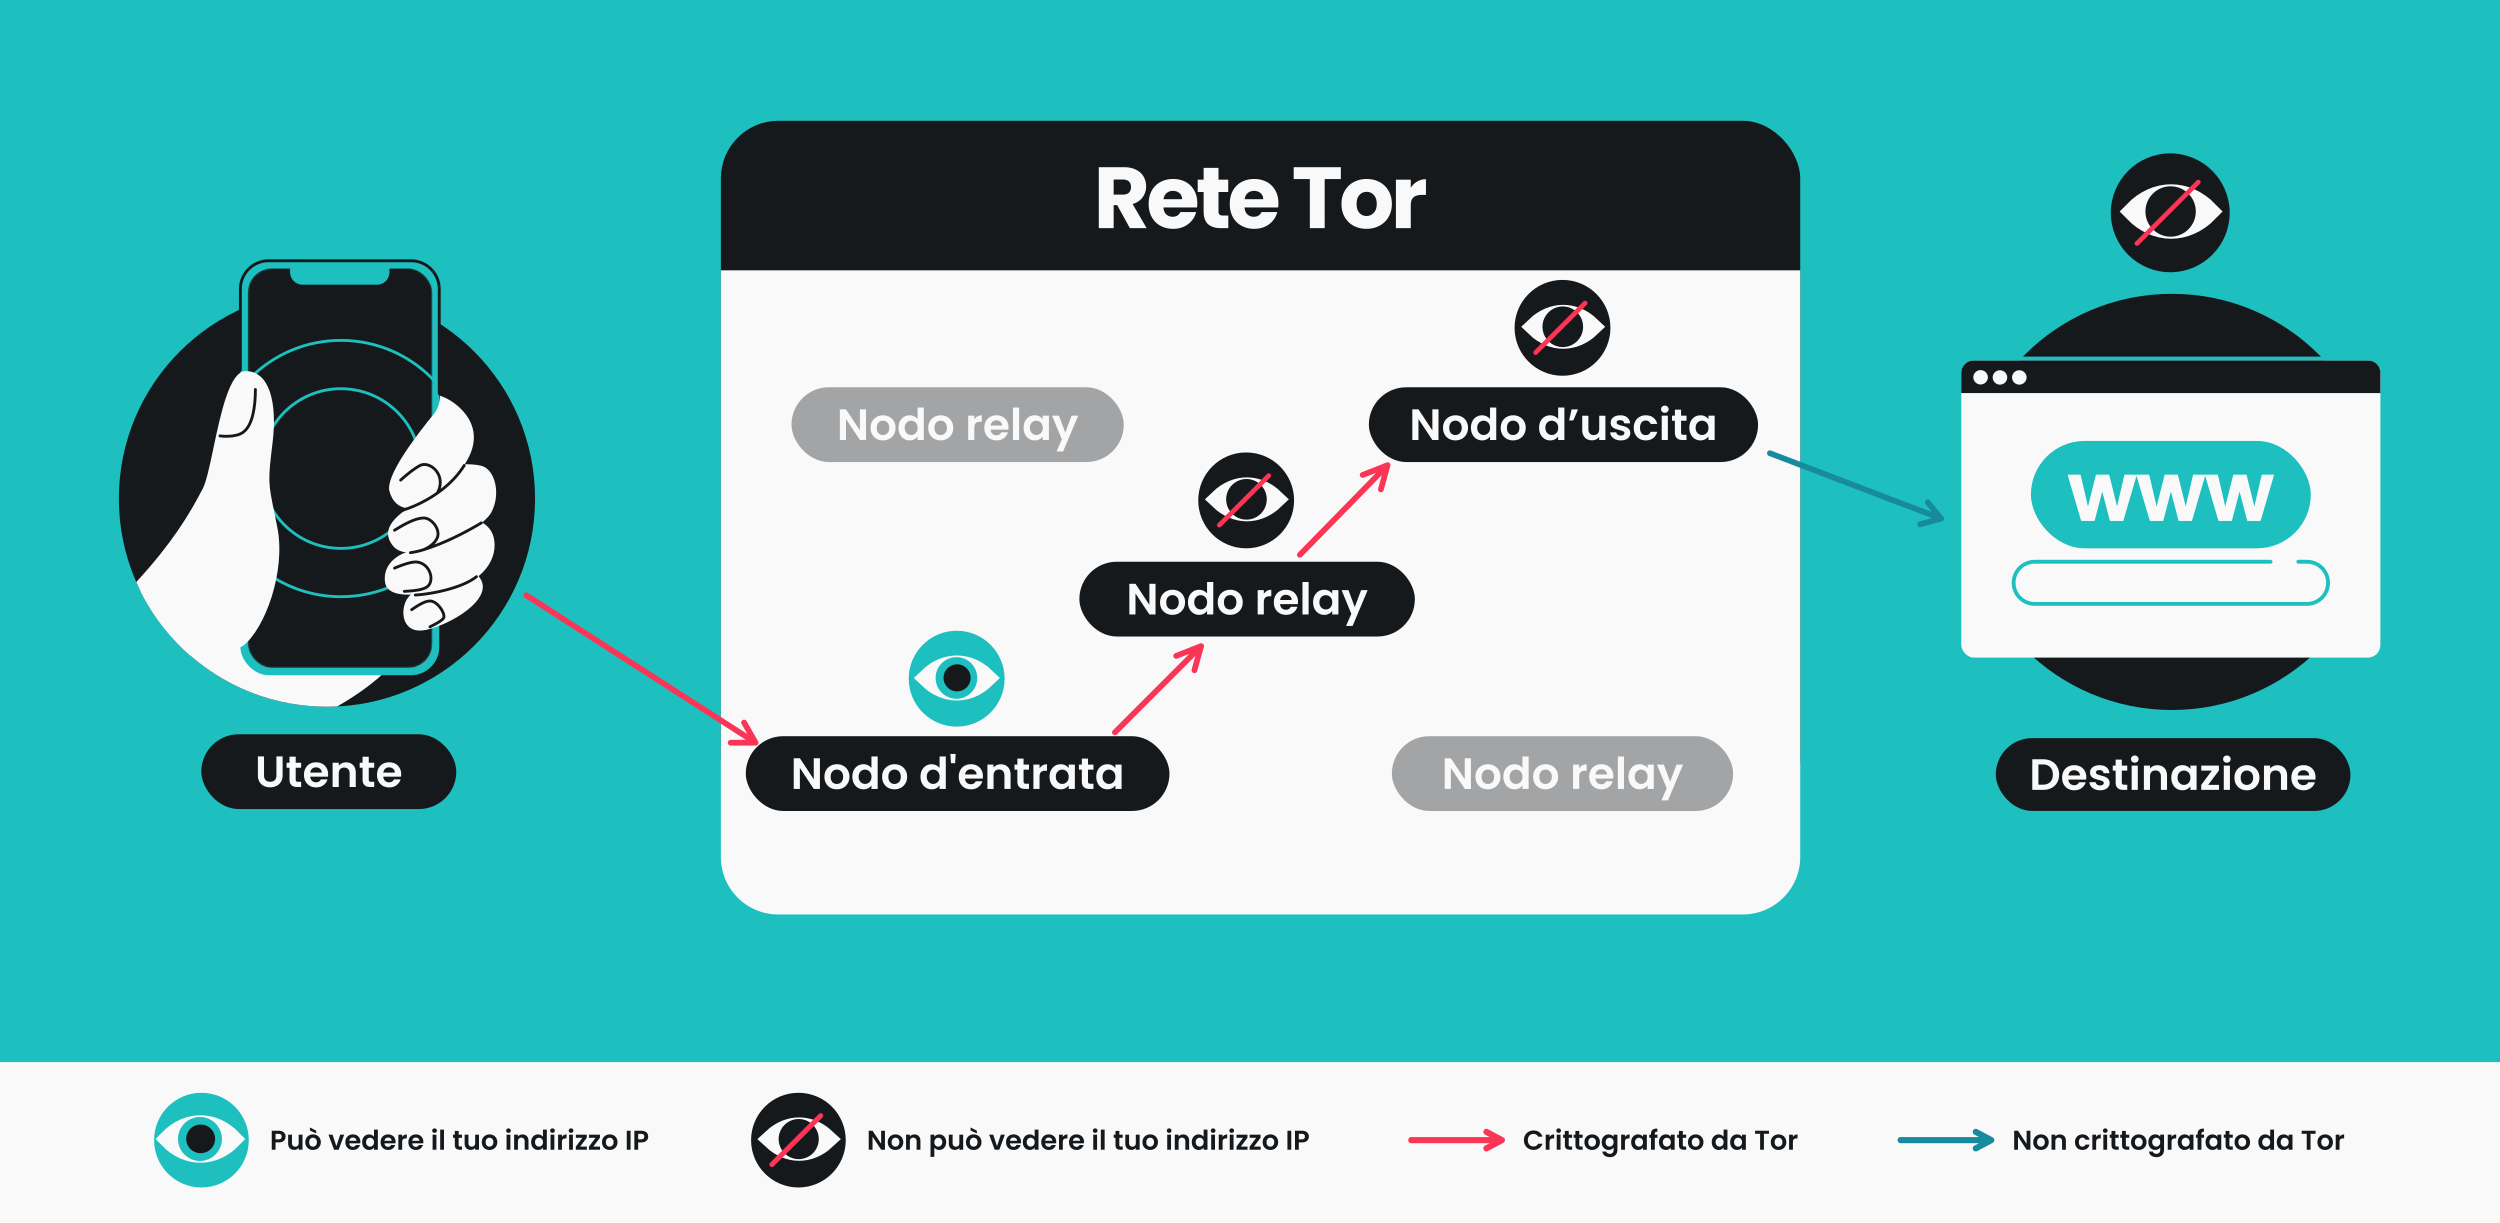
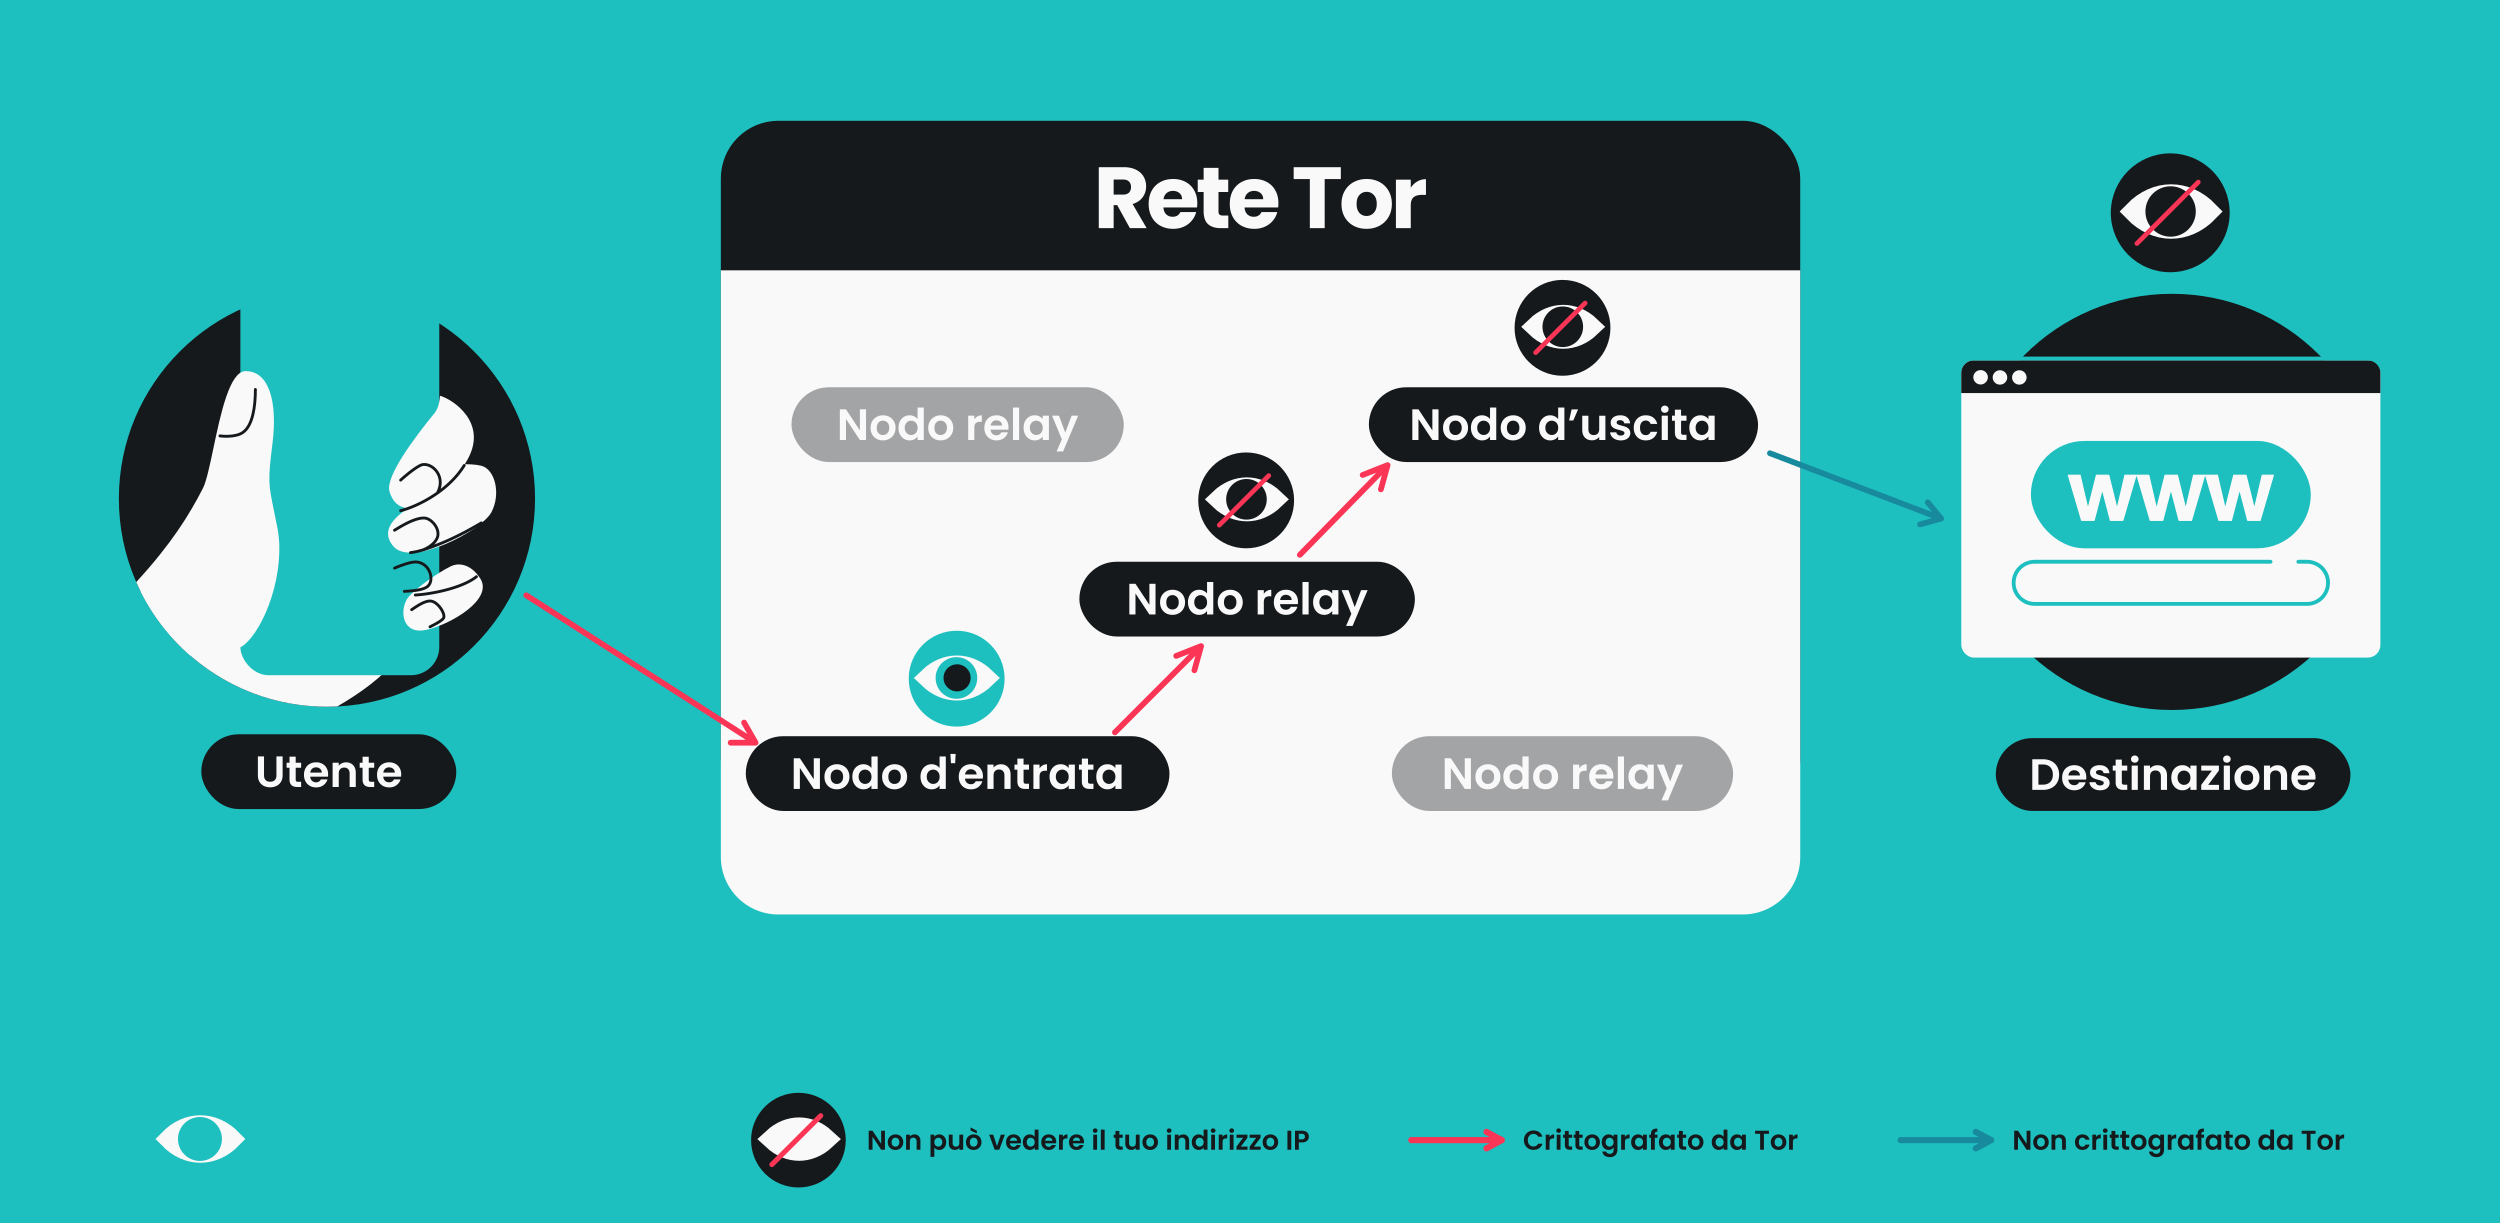
<svg xmlns="http://www.w3.org/2000/svg" width="1304" height="638" fill="none">
  <path fill="#1EBFBF" d="M0 0h1304v638H0z" />
  <rect x="376" y="63" width="563" height="363" rx="30" fill="#16191C" />
  <path d="m589.349 119-6.614-12.004h-1.857V119h-7.746V87.202h13.001c2.506 0 4.635.438 6.386 1.314 1.782.875 3.111 2.083 3.986 3.623.876 1.51 1.314 3.201 1.314 5.073 0 2.114-.604 4.002-1.812 5.662-1.178 1.661-2.929 2.839-5.254 3.534L598.091 119h-8.742Zm-8.471-17.484h4.802c1.419 0 2.476-.348 3.17-1.042.725-.695 1.087-1.676 1.087-2.945 0-1.207-.362-2.159-1.087-2.853-.694-.695-1.751-1.042-3.17-1.042h-4.802v7.882Zm43.629 4.439c0 .724-.045 1.479-.136 2.264h-17.529c.12 1.571.619 2.779 1.494 3.624.906.815 2.009 1.223 3.307 1.223 1.933 0 3.276-.815 4.031-2.446h8.244a11.151 11.151 0 0 1-2.31 4.485c-1.087 1.328-2.461 2.37-4.122 3.125-1.661.755-3.518 1.132-5.571 1.132-2.476 0-4.681-.528-6.613-1.585-1.933-1.057-3.443-2.567-4.53-4.53-1.087-1.962-1.631-4.258-1.631-6.885s.529-4.922 1.586-6.885c1.087-1.963 2.597-3.473 4.529-4.53 1.933-1.056 4.152-1.585 6.659-1.585 2.446 0 4.62.514 6.523 1.54a10.914 10.914 0 0 1 4.439 4.394c1.087 1.902 1.63 4.122 1.63 6.659Zm-7.927-2.039c0-1.328-.453-2.385-1.359-3.17-.905-.786-2.038-1.178-3.397-1.178-1.298 0-2.4.377-3.306 1.132-.876.755-1.42 1.827-1.631 3.216h9.693Zm24.101 8.516V119h-3.941c-2.808 0-4.998-.679-6.568-2.038-1.57-1.389-2.356-3.639-2.356-6.75v-10.055h-3.08v-6.432h3.08v-6.16h7.746v6.16h5.073v6.432h-5.073v10.146c0 .755.181 1.299.544 1.631.362.332.966.498 1.812.498h2.763Zm26.14-6.477c0 .724-.045 1.479-.136 2.264h-17.53c.121 1.571.62 2.779 1.495 3.624.906.815 2.008 1.223 3.307 1.223 1.933 0 3.276-.815 4.031-2.446h8.244a11.176 11.176 0 0 1-2.31 4.485c-1.087 1.328-2.461 2.37-4.122 3.125-1.661.755-3.518 1.132-5.571 1.132-2.477 0-4.681-.528-6.614-1.585-1.932-1.057-3.442-2.567-4.529-4.53-1.087-1.962-1.631-4.258-1.631-6.885s.529-4.922 1.585-6.885c1.088-1.963 2.597-3.473 4.53-4.53 1.933-1.056 4.152-1.585 6.659-1.585 2.446 0 4.62.514 6.522 1.54a10.902 10.902 0 0 1 4.439 4.394c1.088 1.902 1.631 4.122 1.631 6.659Zm-7.927-2.039c0-1.328-.453-2.385-1.359-3.17-.906-.786-2.038-1.178-3.397-1.178-1.298 0-2.401.377-3.307 1.132-.875.755-1.419 1.827-1.63 3.216h9.693Zm40.487-16.714v6.206h-8.425V119h-7.746V93.407h-8.425v-6.205h24.596Zm13.393 32.16c-2.477 0-4.711-.528-6.704-1.585-1.963-1.057-3.518-2.567-4.666-4.53-1.117-1.962-1.676-4.258-1.676-6.885 0-2.597.574-4.877 1.722-6.84 1.147-1.993 2.717-3.518 4.71-4.574 1.993-1.057 4.228-1.586 6.704-1.586s4.711.529 6.704 1.586c1.993 1.056 3.563 2.582 4.711 4.575 1.147 1.962 1.721 4.242 1.721 6.839 0 2.597-.589 4.892-1.766 6.885a11.653 11.653 0 0 1-4.756 4.53c-1.994 1.057-4.228 1.585-6.704 1.585Zm0-6.704c1.479 0 2.733-.543 3.759-1.63 1.057-1.087 1.586-2.642 1.586-4.666 0-2.023-.514-3.578-1.54-4.665-.997-1.087-2.235-1.631-3.715-1.631-1.51 0-2.763.544-3.759 1.631-.997 1.057-1.495 2.612-1.495 4.665 0 2.024.483 3.579 1.449 4.666.997 1.087 2.235 1.63 3.715 1.63Zm23.081-14.72c.906-1.39 2.038-2.477 3.397-3.262 1.359-.816 2.869-1.223 4.53-1.223v8.198h-2.129c-1.933 0-3.382.423-4.348 1.269-.967.815-1.45 2.265-1.45 4.348V119h-7.746V93.725h7.746v4.212ZM376 141h563v306c0 16.569-13.431 30-30 30H406c-16.569 0-30-13.431-30-30V141Z" fill="#F9F9F9" />
  <path d="M394.118 387.392h-13m13 0-6-10.5m6 10.5L274.5 310.5M623 349.621 626.5 337m0 0-13 5.121m13-5.121-44.96 45m138.728-126.76 3.5-12.621m0 0-13 5.121m13-5.121L678 289.395" stroke="#FA3556" stroke-width="3" stroke-linecap="round" stroke-linejoin="round" />
  <path d="m1012.5 270.5-11 3m11-3-7-8.5m7 8.5-89.306-34.093" stroke="#178A9E" stroke-width="3" stroke-linecap="round" stroke-linejoin="round" />
  <g clip-path="url(#a)">
    <rect x="105" y="383" width="133" height="39" rx="19.5" fill="#16191C" />
    <path d="M137.715 394.535v9.881c0 1.083.283 1.914.847 2.493.564.564 1.357.846 2.379.846 1.036 0 1.837-.282 2.401-.846.564-.579.846-1.41.846-2.493v-9.881h3.225v9.858c0 1.357-.297 2.508-.892 3.454a5.518 5.518 0 0 1-2.355 2.104c-.976.473-2.067.709-3.271.709-1.19 0-2.272-.236-3.248-.709a5.433 5.433 0 0 1-2.287-2.104c-.565-.946-.847-2.097-.847-3.454v-9.858h3.202Zm16.52 5.924v6.13c0 .427.1.739.298.938.213.183.564.274 1.052.274h1.487v2.699h-2.013c-2.699 0-4.049-1.311-4.049-3.934v-6.107h-1.509v-2.63h1.509v-3.134h3.225v3.134h2.837v2.63h-2.837Zm16.919 3.431c0 .457-.03.869-.091 1.235h-9.264c.077.915.397 1.632.961 2.15s1.258.778 2.081.778c1.19 0 2.036-.511 2.539-1.533h3.454c-.366 1.22-1.067 2.226-2.104 3.019-1.037.778-2.31 1.167-3.82 1.167-1.22 0-2.318-.267-3.294-.801a5.897 5.897 0 0 1-2.264-2.31c-.534-.991-.801-2.135-.801-3.431 0-1.311.267-2.462.801-3.453a5.589 5.589 0 0 1 2.241-2.288c.961-.533 2.067-.8 3.317-.8 1.205 0 2.28.259 3.225.777a5.369 5.369 0 0 1 2.219 2.219c.533.945.8 2.036.8 3.271Zm-3.316-.915c-.016-.823-.313-1.479-.892-1.967-.58-.503-1.289-.755-2.128-.755-.792 0-1.463.244-2.012.732-.534.473-.862 1.136-.984 1.99h6.016Zm12.675-5.329c1.51 0 2.73.48 3.66 1.441.93.945 1.395 2.272 1.395 3.979v7.434h-3.202v-6.999c0-1.006-.252-1.776-.755-2.31-.503-.549-1.189-.824-2.058-.824-.885 0-1.586.275-2.105.824-.503.534-.754 1.304-.754 2.31v6.999h-3.203v-12.671h3.203v1.578a4.34 4.34 0 0 1 1.624-1.281c.67-.32 1.402-.48 2.195-.48Zm11.828 2.813v6.13c0 .427.099.739.298.938.213.183.564.274 1.052.274h1.487v2.699h-2.013c-2.699 0-4.049-1.311-4.049-3.934v-6.107h-1.509v-2.63h1.509v-3.134h3.225v3.134h2.837v2.63h-2.837Zm16.919 3.431c0 .457-.03.869-.091 1.235h-9.264c.076.915.397 1.632.961 2.15s1.258.778 2.081.778c1.19 0 2.036-.511 2.539-1.533h3.454c-.366 1.22-1.068 2.226-2.104 3.019-1.037.778-2.311 1.167-3.82 1.167-1.22 0-2.318-.267-3.294-.801a5.897 5.897 0 0 1-2.264-2.31c-.534-.991-.801-2.135-.801-3.431 0-1.311.267-2.462.801-3.453a5.589 5.589 0 0 1 2.241-2.288c.961-.533 2.066-.8 3.317-.8 1.204 0 2.279.259 3.225.777a5.36 5.36 0 0 1 2.218 2.219c.534.945.801 2.036.801 3.271Zm-3.316-.915c-.016-.823-.313-1.479-.893-1.967-.579-.503-1.288-.755-2.127-.755-.793 0-1.463.244-2.012.732-.534.473-.862 1.136-.984 1.99h6.016Z" fill="#F9F9F9" />
  </g>
  <circle cx="170.542" cy="260.082" r="108.542" fill="#16191C" />
  <path fill-rule="evenodd" clip-rule="evenodd" d="M175.921 368.493c-1.782.087-3.576.131-5.379.131-42.599 0-79.466-24.54-97.236-60.254l68.861-93.997 72.368 101.348c5.156 19.753-12.921 37.916-38.614 52.772Z" fill="#F9F9F9" />
  <rect x="125.381" y="136" width="103.733" height="216.195" rx="14.76" fill="#1EBFBF" />
  <mask id="b" style="mask-type:alpha" maskUnits="userSpaceOnUse" x="129" y="139" width="97" height="210">
    <rect x="129.233" y="139.935" width="96.287" height="208.492" rx="12.557" fill="#D9D9D9" />
  </mask>
  <g mask="url(#b)">
-     <rect x="129.233" y="139.935" width="96.287" height="208.492" rx="12.557" fill="#16191C" />
    <circle cx="177.83" cy="244.395" r="41.644" stroke="#1EBFBF" stroke-width="1.5" />
    <circle cx="177.83" cy="244.395" r="66.851" stroke="#1EBFBF" stroke-width="1.5" />
  </g>
  <path d="M151.314 136h51.818v5.996a6.49 6.49 0 0 1-6.491 6.491h-38.835a6.492 6.492 0 0 1-6.492-6.491V136Z" fill="#1EBFBF" />
-   <path d="M229.114 205.286V150.76c0-8.152-6.608-14.76-14.76-14.76h-74.213c-8.152 0-14.76 6.608-14.76 14.76v42.223" stroke="#16191C" stroke-width="1.5" stroke-linecap="round" />
  <path fill-rule="evenodd" clip-rule="evenodd" d="M99.247 341.928c-12.007-10.468-21.689-23.534-28.17-38.323 18.507-20.136 27.647-35.102 34.718-48.816 1.849-3.583 3.56-11.703 5.497-20.894 3.811-18.085 8.497-40.319 16.82-40.319 12.554 0 16.625 16.581 14.028 37.621-2.433 19.71-2.218 20.759.986 36.356.447 2.179.953 4.642 1.518 7.479 4.61 23.148-6.579 53.034-17.71 61.659-3.271 2.535-14.09 4.17-27.687 5.237Z" fill="#F9F9F9" />
  <path d="M114.722 227.371s7.961 1.119 12.115-1.913c4.854-3.542 6.377-12.971 6.377-22.317" stroke="#16191C" stroke-width="1.5" stroke-linecap="round" />
  <path d="M212.241 312.573c2.638-4.396 15.516-13.603 22.955-17.216 2.763-1.488 9.692-2.296 15.303 6.376 7.014 10.84-15.303 23.932-28.056 26.781-12.508 2.794-14.028-9.565-10.202-15.941Z" fill="#F9F9F9" />
-   <path d="M257.528 280.393c-2.04-8.672-12.328-10.84-17.216-10.84-3.188 3.613-18.236 17.216-22.317 17.216-5.101 0-18.492 4.464-17.216 16.579 1.275 12.115 28.055 5.101 39.533 1.913 11.477-3.188 19.766-14.028 17.216-24.868Z" fill="#F9F9F9" />
  <path d="M205.288 285.064c-9.696-11.047 7.864-20.192 12.753-22.955l12.115-19.129c4.676-.638 15.43-1.53 21.042 0 7.014 1.913 10.202 14.666 5.101 24.23-5.101 9.565-41.56 28.623-51.011 17.854Z" fill="#F9F9F9" />
  <path d="M243.928 239.584c10.713-19.384-8.079-31.456-14.456-33.157 0 0-.083 5.695-2.728 8.927-10.955 13.391-25.638 33.157-23.624 40.809 2.94 11.176 13.818 11.268 23.625 3.99 5.884-4.368 12.162-11.482 17.183-20.569Z" fill="#F9F9F9" />
  <path d="M208.983 266.366c6.376-1.488 23.975-8.8 33.157-23.593m-33.157 7.652s6.095-5.599 10.202-7.652c5.101-2.55 14.028 5.101 8.927 14.427m22.955 15.542c-12.384 7.383-22.656 11.717-30.607 14.132m-14.666-10.306c3.189-1.913 10.203-6.377 15.304-6.377 3.878 0 8.728 5.74 7.014 10.203-1.372 3.571-5.673 5.808-7.652 6.48m0 0a41.717 41.717 0 0 1-6.376 1.391m2.55 22.097c7.864-.425 24.23-3.443 31.882-9.565m-42.722-4.463s7.922-3.511 11.478-3.188c7.014.637 9.564 9.564 5.739 12.752-2.217 1.848-7.652 2.338-12.115 2.551m3.825 9.565c2.551-1.701 7.142-4.974 10.202-4.464 3.826.638 7.652 7.014 6.377 8.927-1.02 1.53-5.314 3.613-7.014 4.463" stroke="#16191C" stroke-width="1.5" stroke-linecap="round" />
  <rect x="1041" y="385" width="185" height="38" rx="19" fill="#16191C" />
  <path d="M1065.62 396.035c1.68 0 3.15.328 4.41.984 1.29.655 2.27 1.593 2.95 2.813.71 1.204 1.06 2.607 1.06 4.208s-.35 3.004-1.06 4.209c-.68 1.189-1.66 2.112-2.95 2.767-1.26.656-2.73.984-4.41.984h-5.58v-15.965h5.58Zm-.11 13.243c1.67 0 2.97-.457 3.88-1.372.92-.915 1.38-2.204 1.38-3.866s-.46-2.958-1.38-3.888c-.91-.945-2.21-1.418-3.88-1.418h-2.27v10.544h2.27Zm22.7-3.888c0 .457-.03.869-.09 1.235h-9.26c.07.915.39 1.632.96 2.15.56.518 1.26.778 2.08.778 1.19 0 2.04-.511 2.54-1.533h3.45c-.36 1.22-1.06 2.226-2.1 3.019-1.04.778-2.31 1.167-3.82 1.167-1.22 0-2.32-.267-3.29-.801a5.852 5.852 0 0 1-2.27-2.31c-.53-.991-.8-2.135-.8-3.431 0-1.311.27-2.462.8-3.453a5.562 5.562 0 0 1 2.24-2.288c.96-.533 2.07-.8 3.32-.8 1.2 0 2.28.259 3.22.777.96.519 1.7 1.258 2.22 2.219.54.945.8 2.036.8 3.271Zm-3.31-.915c-.02-.823-.32-1.479-.9-1.967-.57-.503-1.28-.755-2.12-.755-.8 0-1.47.244-2.02.732-.53.473-.86 1.136-.98 1.99h6.02Zm10.5 7.731c-1.04 0-1.97-.183-2.79-.549-.82-.381-1.48-.892-1.97-1.533a3.955 3.955 0 0 1-.78-2.127h3.23c.06.488.3.892.71 1.213.43.32.95.48 1.58.48.61 0 1.08-.122 1.41-.366.36-.244.53-.557.53-.938 0-.412-.21-.717-.64-.915-.41-.213-1.07-.442-1.99-.686-.94-.229-1.72-.465-2.33-.709a4.107 4.107 0 0 1-1.56-1.121c-.42-.503-.64-1.181-.64-2.035 0-.702.2-1.342.6-1.922.41-.579.99-1.037 1.73-1.372.77-.335 1.66-.503 2.68-.503 1.51 0 2.72.381 3.61 1.143.9.748 1.4 1.762 1.49 3.042h-3.06c-.05-.503-.26-.899-.64-1.189-.37-.305-.87-.457-1.49-.457-.58 0-1.03.106-1.35.32-.31.213-.46.511-.46.892 0 .427.22.755.64.983.43.214 1.09.435 1.99.664.92.228 1.67.465 2.27.709.59.244 1.1.625 1.53 1.143.44.504.67 1.174.69 2.013 0 .732-.21 1.388-.62 1.967-.4.58-.98 1.037-1.74 1.373-.75.32-1.62.48-2.63.48Zm11.34-10.247v6.13c0 .427.1.739.3.938.21.183.56.274 1.05.274h1.49V412h-2.01c-2.7 0-4.05-1.311-4.05-3.934v-6.107h-1.51v-2.63h1.51v-3.134h3.22v3.134h2.84v2.63h-2.84Zm6.77-4.14c-.57 0-1.04-.175-1.42-.526-.37-.366-.55-.816-.55-1.349 0-.534.18-.976.55-1.327.38-.366.85-.549 1.42-.549.56 0 1.03.183 1.39.549.38.351.57.793.57 1.327a1.8 1.8 0 0 1-.57 1.349c-.36.351-.83.526-1.39.526Zm1.57 1.51V412h-3.2v-12.671h3.2Zm10.19-.183c1.51 0 2.73.48 3.66 1.441.93.945 1.39 2.272 1.39 3.979V412h-3.2v-6.999c0-1.006-.25-1.776-.75-2.31-.51-.549-1.19-.824-2.06-.824-.89 0-1.59.275-2.11.824-.5.534-.75 1.304-.75 2.31V412h-3.2v-12.671h3.2v1.578c.43-.549.97-.976 1.62-1.281a5.06 5.06 0 0 1 2.2-.48Zm7.28 6.473c0-1.281.25-2.417.75-3.408.52-.992 1.21-1.754 2.08-2.288.89-.533 1.87-.8 2.95-.8.95 0 1.77.19 2.47.572.72.381 1.29.861 1.72 1.441v-1.807h3.22V412h-3.22v-1.853c-.41.595-.99 1.091-1.72 1.487-.71.381-1.54.572-2.49.572-1.07 0-2.04-.275-2.93-.824-.87-.548-1.56-1.319-2.08-2.31-.5-1.006-.75-2.157-.75-3.453Zm9.97.045c0-.777-.15-1.441-.46-1.99-.3-.564-.72-.991-1.23-1.28a3.256 3.256 0 0 0-1.67-.458c-.6 0-1.15.145-1.65.435-.5.289-.92.716-1.24 1.281-.3.548-.45 1.204-.45 1.967 0 .762.15 1.433.45 2.012.32.565.74.999 1.24 1.304.52.305 1.07.458 1.65.458.59 0 1.15-.145 1.67-.435a3.34 3.34 0 0 0 1.23-1.281c.31-.564.46-1.235.46-2.013Zm9.28 3.706h5.65V412h-9.29v-2.585l5.54-7.456h-5.52v-2.63h9.2v2.584l-5.58 7.457Zm9.75-11.551c-.56 0-1.04-.175-1.42-.526a1.859 1.859 0 0 1-.55-1.349c0-.534.19-.976.55-1.327.38-.366.86-.549 1.42-.549.57 0 1.03.183 1.4.549.38.351.57.793.57 1.327a1.8 1.8 0 0 1-.57 1.349c-.37.351-.83.526-1.4.526Zm1.58 1.51V412h-3.2v-12.671h3.2Zm8.79 12.877c-1.22 0-2.32-.267-3.29-.801a5.95 5.95 0 0 1-2.31-2.31c-.55-.991-.83-2.135-.83-3.431 0-1.296.28-2.439.85-3.431a5.958 5.958 0 0 1 2.35-2.287c1-.549 2.1-.823 3.32-.823 1.22 0 2.33.274 3.32.823a5.781 5.781 0 0 1 2.33 2.287c.58.992.87 2.135.87 3.431 0 1.296-.3 2.44-.89 3.431a6.062 6.062 0 0 1-2.38 2.31c-.99.534-2.1.801-3.34.801Zm0-2.791c.58 0 1.12-.137 1.62-.411.52-.29.93-.717 1.24-1.281.3-.564.46-1.251.46-2.059 0-1.204-.32-2.127-.96-2.767a3.08 3.08 0 0 0-2.31-.984c-.92 0-1.69.328-2.31.984-.61.64-.92 1.563-.92 2.767 0 1.205.3 2.135.89 2.791.61.64 1.38.96 2.29.96Zm15.98-10.269c1.51 0 2.73.48 3.66 1.441.93.945 1.4 2.272 1.4 3.979V412h-3.21v-6.999c0-1.006-.25-1.776-.75-2.31-.5-.549-1.19-.824-2.06-.824-.88 0-1.59.275-2.1.824-.51.534-.76 1.304-.76 2.31V412h-3.2v-12.671h3.2v1.578c.43-.549.97-.976 1.63-1.281.67-.32 1.4-.48 2.19-.48Zm19.88 6.244c0 .457-.03.869-.09 1.235h-9.26c.07.915.39 1.632.96 2.15.56.518 1.25.778 2.08.778 1.19 0 2.03-.511 2.54-1.533h3.45c-.37 1.22-1.07 2.226-2.1 3.019-1.04.778-2.31 1.167-3.82 1.167-1.22 0-2.32-.267-3.3-.801a5.894 5.894 0 0 1-2.26-2.31c-.54-.991-.8-2.135-.8-3.431 0-1.311.26-2.462.8-3.453a5.562 5.562 0 0 1 2.24-2.288c.96-.533 2.07-.8 3.32-.8 1.2 0 2.28.259 3.22.777.96.519 1.7 1.258 2.22 2.219.53.945.8 2.036.8 3.271Zm-3.32-.915c-.01-.823-.31-1.479-.89-1.967-.58-.503-1.29-.755-2.13-.755-.79 0-1.46.244-2.01.732-.53.473-.86 1.136-.98 1.99h6.01Z" fill="#F9F9F9" />
  <circle cx="1132.85" cy="261.795" r="108.542" fill="#16191C" />
  <rect x="1023" y="188" width="218.613" height="155" rx="6.575" fill="#F9F9F9" />
  <path d="M1198.81 293h4.5c6.07 0 11 4.925 11 11v0c0 6.075-4.93 11-11 11h-142c-6.08 0-11-4.925-11-11v0c0-6.075 4.92-11 11-11h123" stroke="#1EBFBF" stroke-width="2" stroke-linecap="round" />
  <rect x="1059.31" y="230" width="146" height="56" rx="28" fill="#1EBFBF" />
  <mask id="c" maskUnits="userSpaceOnUse" x="1078.31" y="247.359" width="108" height="25" fill="#000">
    <path fill="#fff" d="M1078.31 247.359h108v25h-108z" />
    <path d="m1114.12 247.846-6.88 23.513h-6.41l-4.29-16.425-4.28 16.425h-6.45l-6.92-23.513h6.03l4.16 17.91 4.49-17.91h6.29l4.41 17.868 4.16-17.868h5.69Zm35.8 0-6.87 23.513h-6.41l-4.29-16.425-4.28 16.425h-6.45l-6.92-23.513h6.03l4.15 17.91 4.5-17.91h6.28l4.42 17.868 4.16-17.868h5.68Zm35.81 0-6.87 23.513h-6.41l-4.29-16.425-4.28 16.425h-6.45l-6.92-23.513h6.02l4.16 17.91 4.5-17.91h6.28l4.42 17.868 4.16-17.868h5.68Z" />
  </mask>
  <path d="m1114.12 247.846-6.88 23.513h-6.41l-4.29-16.425-4.28 16.425h-6.45l-6.92-23.513h6.03l4.16 17.91 4.49-17.91h6.29l4.41 17.868 4.16-17.868h5.69Zm35.8 0-6.87 23.513h-6.41l-4.29-16.425-4.28 16.425h-6.45l-6.92-23.513h6.03l4.15 17.91 4.5-17.91h6.28l4.42 17.868 4.16-17.868h5.68Zm35.81 0-6.87 23.513h-6.41l-4.29-16.425-4.28 16.425h-6.45l-6.92-23.513h6.02l4.16 17.91 4.5-17.91h6.28l4.42 17.868 4.16-17.868h5.68Z" fill="#F9F9F9" />
  <path d="m1114.12 247.846.34.102a.36.36 0 0 0-.06-.317.338.338 0 0 0-.28-.144v.359Zm-6.88 23.513v.36c.16 0 .3-.106.35-.259l-.35-.101Zm-6.41 0-.35.09c.04.159.19.27.35.27v-.36Zm-4.29-16.425.35-.091a.356.356 0 0 0-.69 0l.34.091Zm-4.28 16.425v.36c.16 0 .31-.111.35-.27l-.35-.09Zm-6.45 0-.35.101a.37.37 0 0 0 .35.259v-.36Zm-6.92-23.513v-.359a.37.37 0 0 0-.29.144.36.36 0 0 0-.06.317l.35-.102Zm6.03 0 .35-.081a.367.367 0 0 0-.35-.278v.359Zm4.16 17.91-.36.082a.37.37 0 0 0 .35.278c.17.002.31-.111.35-.272l-.34-.088Zm4.49-17.91v-.359c-.16 0-.31.112-.35.272l.35.087Zm6.29 0 .34-.086a.353.353 0 0 0-.34-.273v.359Zm4.41 17.868-.35.086a.36.36 0 0 0 .7-.004l-.35-.082Zm4.16-17.868v-.359c-.17 0-.31.115-.35.278l.35.081Zm5.34-.101-6.88 23.513.7.202 6.87-23.512-.69-.203Zm-6.53 23.254h-6.41v.72h6.41v-.72Zm-6.06.269-4.29-16.425-.69.182 4.28 16.424.7-.181Zm-4.98-16.425-4.29 16.425.7.181 4.28-16.424-.69-.182Zm-3.94 16.156h-6.45v.72h6.45v-.72Zm-6.11.258-6.92-23.512-.69.203 6.92 23.512.69-.203Zm-7.26-23.051h6.03v-.719h-6.03v.719Zm5.68-.278 4.15 17.91.71-.163-4.16-17.91-.7.163Zm4.85 17.916 4.5-17.91-.7-.175-4.49 17.91.69.175Zm4.15-17.638h6.29v-.719h-6.29v.719Zm5.94-.273 4.41 17.867.7-.172-4.42-17.868-.69.173Zm5.11 17.863 4.16-17.868-.7-.163-4.16 17.867.7.164Zm3.81-17.59h5.69v-.719h-5.69v.719Zm41.49-.36.35.102a.36.36 0 0 0-.06-.317.356.356 0 0 0-.29-.144v.359Zm-6.87 23.513v.36c.16 0 .3-.106.34-.259l-.34-.101Zm-6.41 0-.35.09c.04.159.19.27.35.27v-.36Zm-4.29-16.425.35-.091a.356.356 0 0 0-.69 0l.34.091Zm-4.28 16.425v.36c.16 0 .3-.111.35-.27l-.35-.09Zm-6.45 0-.35.101a.37.37 0 0 0 .35.259v-.36Zm-6.92-23.513v-.359a.37.37 0 0 0-.29.144.36.36 0 0 0-.06.317l.35-.102Zm6.03 0 .35-.081a.367.367 0 0 0-.35-.278v.359Zm4.15 17.91-.35.082a.36.36 0 0 0 .7.006l-.35-.088Zm4.5-17.91v-.359c-.16 0-.31.112-.35.272l.35.087Zm6.28 0 .35-.086a.356.356 0 0 0-.35-.273v.359Zm4.42 17.868-.35.086a.36.36 0 0 0 .7-.004l-.35-.082Zm4.16-17.868v-.359a.35.35 0 0 0-.35.278l.35.081Zm5.34-.101-6.88 23.513.69.202 6.88-23.512-.69-.203Zm-6.53 23.254h-6.41v.72h6.41v-.72Zm-6.06.269-4.29-16.425-.69.182 4.28 16.424.7-.181Zm-4.98-16.425-4.29 16.425.7.181 4.28-16.424-.69-.182Zm-3.94 16.156h-6.45v.72h6.45v-.72Zm-6.11.258-6.92-23.512-.69.203 6.92 23.512.69-.203Zm-7.26-23.051h6.03v-.719h-6.03v.719Zm5.67-.278 4.16 17.91.7-.163-4.15-17.91-.71.163Zm4.86 17.916 4.5-17.91-.7-.175-4.49 17.91.69.175Zm4.15-17.638h6.28v-.719h-6.28v.719Zm5.93-.273 4.42 17.867.7-.172-4.42-17.868-.7.173Zm5.12 17.863 4.16-17.868-.7-.163-4.16 17.867.7.164Zm3.81-17.59h5.68v-.719h-5.68v.719Zm41.49-.36.35.102a.36.36 0 0 0-.06-.317.356.356 0 0 0-.29-.144v.359Zm-6.87 23.513v.36c.16 0 .3-.106.34-.259l-.34-.101Zm-6.41 0-.35.09c.04.159.19.27.35.27v-.36Zm-4.29-16.425.35-.091a.356.356 0 0 0-.35-.269c-.16 0-.3.111-.35.269l.35.091Zm-4.28 16.425v.36c.16 0 .3-.111.34-.27l-.34-.09Zm-6.45 0-.35.101a.37.37 0 0 0 .35.259v-.36Zm-6.92-23.513v-.359c-.12 0-.22.053-.29.144a.36.36 0 0 0-.06.317l.35-.102Zm6.02 0 .36-.081a.37.37 0 0 0-.36-.278v.359Zm4.16 17.91-.35.082a.36.36 0 0 0 .7.006l-.35-.088Zm4.5-17.91v-.359c-.16 0-.31.112-.35.272l.35.087Zm6.28 0 .35-.086a.356.356 0 0 0-.35-.273v.359Zm4.42 17.868-.35.086a.36.36 0 0 0 .7-.004l-.35-.082Zm4.16-17.868v-.359a.35.35 0 0 0-.35.278l.35.081Zm5.34-.101-6.88 23.513.69.202 6.88-23.512-.69-.203Zm-6.53 23.254h-6.41v.72h6.41v-.72Zm-6.06.269-4.29-16.425-.7.182 4.29 16.424.7-.181Zm-4.99-16.425-4.28 16.425.69.181 4.29-16.424-.7-.182Zm-3.93 16.156h-6.45v.72h6.45v-.72Zm-6.11.258-6.92-23.512-.69.203 6.92 23.512.69-.203Zm-7.26-23.051h6.02v-.719h-6.02v.719Zm5.67-.278 4.16 17.91.7-.163-4.15-17.91-.71.163Zm4.86 17.916 4.5-17.91-.7-.175-4.5 17.91.7.175Zm4.15-17.638h6.28v-.719h-6.28v.719Zm5.93-.273 4.42 17.867.7-.172-4.42-17.868-.7.173Zm5.12 17.863 4.16-17.868-.7-.163-4.16 17.867.7.164Zm3.81-17.59h5.68v-.719h-5.68v.719Z" fill="#F9F9F9" mask="url(#c)" />
  <path d="M1023 194.575a6.574 6.574 0 0 1 6.58-6.575h205.46c3.63 0 6.57 2.944 6.57 6.575v10.448H1023v-10.448Z" fill="#16191C" />
  <path d="M1023 187h218.61" stroke="#1EBFBF" stroke-width="2" stroke-linecap="round" />
  <path fill-rule="evenodd" clip-rule="evenodd" d="M1036.87 196.836a3.791 3.791 0 0 1-7.58 0 3.79 3.79 0 0 1 7.58 0Zm10.1.001a3.79 3.79 0 0 1-7.58 0 3.791 3.791 0 0 1 7.58 0Zm6.31 3.787a3.79 3.79 0 0 0 3.79-3.787 3.791 3.791 0 0 0-7.58 0 3.79 3.79 0 0 0 3.79 3.787Z" fill="#F9F9F9" />
  <circle cx="1132" cy="111" r="31" fill="#16191C" />
  <path d="M1132.44 101.407c-6.65 0-13.58 2.817-19.48 8.925 5.9 6.108 12.83 8.926 19.48 8.926 6.66 0 13.6-2.817 19.52-8.926-5.92-6.108-12.86-8.925-19.52-8.925Z" fill="#F9F9F9" stroke="#F9F9F9" stroke-width="10.561" />
  <path fill-rule="evenodd" clip-rule="evenodd" d="M1119.05 110.31c0 7.257 5.88 13.139 13.14 13.139 7.26 0 13.14-5.882 13.14-13.139 0-7.256-5.88-13.138-13.14-13.138-7.26 0-13.14 5.882-13.14 13.138Z" fill="#16191C" />
  <path d="m1146.62 95-32 32" stroke="#FA3556" stroke-width="2.462" stroke-linecap="round" />
  <rect x="389" y="384" width="221" height="39" rx="19.5" fill="#16191C" />
  <path d="M427.666 411.5h-3.202l-7.251-10.956V411.5h-3.202v-15.988h3.202l7.251 10.979v-10.979h3.202V411.5Zm8.791.206c-1.22 0-2.318-.267-3.294-.801a6.004 6.004 0 0 1-2.31-2.31c-.549-.991-.823-2.135-.823-3.431 0-1.296.282-2.439.846-3.431a5.96 5.96 0 0 1 2.356-2.287c.991-.549 2.096-.823 3.316-.823 1.22 0 2.326.274 3.317.823a5.807 5.807 0 0 1 2.333 2.287c.579.992.869 2.135.869 3.431 0 1.296-.297 2.44-.892 3.431a6.08 6.08 0 0 1-2.379 2.31c-.991.534-2.104.801-3.339.801Zm0-2.791c.579 0 1.121-.137 1.624-.411.518-.29.93-.717 1.235-1.281.305-.564.457-1.251.457-2.059 0-1.204-.32-2.127-.96-2.767-.626-.656-1.396-.984-2.31-.984-.915 0-1.685.328-2.311.984-.61.64-.914 1.563-.914 2.767 0 1.205.297 2.135.892 2.791.609.64 1.372.96 2.287.96Zm8.135-3.796c0-1.281.252-2.417.755-3.408.519-.992 1.22-1.754 2.104-2.288.885-.533 1.868-.8 2.951-.8a5.29 5.29 0 0 1 2.356.549c.747.35 1.342.823 1.784 1.418v-6.016h3.248V411.5h-3.248v-1.876c-.397.626-.953 1.129-1.67 1.51-.716.381-1.547.572-2.493.572a5.446 5.446 0 0 1-2.928-.824c-.884-.548-1.585-1.319-2.104-2.31-.503-1.006-.755-2.157-.755-3.453Zm9.973.045c0-.777-.153-1.441-.458-1.99-.305-.564-.716-.991-1.235-1.28a3.236 3.236 0 0 0-1.669-.458 3.24 3.24 0 0 0-1.647.435c-.503.289-.915.716-1.235 1.281-.305.548-.458 1.204-.458 1.967 0 .762.153 1.433.458 2.012.32.565.732.999 1.235 1.304a3.196 3.196 0 0 0 1.647.458c.594 0 1.151-.145 1.669-.435.519-.305.93-.732 1.235-1.281.305-.564.458-1.235.458-2.013Zm11.979 6.542c-1.22 0-2.318-.267-3.294-.801a6.004 6.004 0 0 1-2.31-2.31c-.549-.991-.823-2.135-.823-3.431 0-1.296.282-2.439.846-3.431a5.96 5.96 0 0 1 2.356-2.287c.991-.549 2.097-.823 3.316-.823 1.22 0 2.326.274 3.317.823a5.807 5.807 0 0 1 2.333 2.287c.579.992.869 2.135.869 3.431 0 1.296-.297 2.44-.892 3.431a6.073 6.073 0 0 1-2.379 2.31c-.991.534-2.104.801-3.339.801Zm0-2.791c.579 0 1.121-.137 1.624-.411.518-.29.93-.717 1.235-1.281.305-.564.457-1.251.457-2.059 0-1.204-.32-2.127-.96-2.767-.625-.656-1.395-.984-2.31-.984s-1.685.328-2.31.984c-.61.64-.915 1.563-.915 2.767 0 1.205.297 2.135.892 2.791.61.64 1.372.96 2.287.96Zm13.586-3.796c0-1.281.251-2.417.754-3.408.519-.992 1.22-1.754 2.105-2.288.884-.533 1.868-.8 2.95-.8.824 0 1.609.183 2.356.549.747.35 1.342.823 1.784 1.418v-6.016h3.248V411.5h-3.248v-1.876c-.396.626-.953 1.129-1.67 1.51-.716.381-1.547.572-2.493.572a5.44 5.44 0 0 1-2.927-.824c-.885-.548-1.586-1.319-2.105-2.31-.503-1.006-.754-2.157-.754-3.453Zm9.972.045c0-.777-.152-1.441-.457-1.99-.305-.564-.717-.991-1.236-1.28a3.236 3.236 0 0 0-1.669-.458 3.24 3.24 0 0 0-1.647.435c-.503.289-.915.716-1.235 1.281-.305.548-.458 1.204-.458 1.967 0 .762.153 1.433.458 2.012.32.565.732.999 1.235 1.304a3.196 3.196 0 0 0 1.647.458c.594 0 1.151-.145 1.669-.435a3.326 3.326 0 0 0 1.236-1.281c.305-.564.457-1.235.457-2.013Zm8.365-11.916-.274 4.849h-2.173l-.297-4.849h2.744Zm14.234 11.642c0 .457-.03.869-.091 1.235h-9.264c.076.915.397 1.632.961 2.15s1.258.778 2.081.778c1.19 0 2.036-.511 2.539-1.533h3.454c-.366 1.22-1.068 2.226-2.104 3.019-1.037.778-2.311 1.167-3.82 1.167-1.22 0-2.318-.267-3.294-.801a5.897 5.897 0 0 1-2.264-2.31c-.534-.991-.801-2.135-.801-3.431 0-1.311.267-2.462.801-3.453a5.589 5.589 0 0 1 2.241-2.288c.961-.533 2.067-.8 3.317-.8 1.205 0 2.28.259 3.225.777a5.369 5.369 0 0 1 2.219 2.219c.533.945.8 2.036.8 3.271Zm-3.316-.915c-.016-.823-.313-1.479-.892-1.967-.58-.503-1.289-.755-2.128-.755-.792 0-1.463.244-2.012.732-.534.473-.862 1.136-.984 1.99h6.016Zm12.675-5.329c1.51 0 2.73.48 3.66 1.441.93.945 1.395 2.272 1.395 3.979v7.434h-3.202v-6.999c0-1.006-.252-1.776-.755-2.31-.503-.549-1.189-.824-2.058-.824-.885 0-1.586.275-2.105.824-.503.534-.754 1.304-.754 2.31v6.999h-3.203v-12.671h3.203v1.578a4.336 4.336 0 0 1 1.623-1.281 5.035 5.035 0 0 1 2.196-.48Zm11.828 2.813v6.13c0 .427.099.739.298.938.213.183.564.274 1.052.274h1.487v2.699h-2.013c-2.699 0-4.049-1.311-4.049-3.934v-6.107h-1.509v-2.63h1.509v-3.134h3.225v3.134h2.837v2.63h-2.837Zm8.342-.663a4.54 4.54 0 0 1 1.601-1.579c.671-.381 1.433-.571 2.287-.571v3.362h-.846c-1.007 0-1.769.236-2.287.709-.504.473-.755 1.296-.755 2.47v6.313h-3.202v-12.671h3.202v1.967Zm5.222 4.323c0-1.281.251-2.417.754-3.408.519-.992 1.213-1.754 2.082-2.288.884-.533 1.868-.8 2.95-.8.946 0 1.769.19 2.47.572.717.381 1.289.861 1.716 1.441v-1.807h3.225V411.5h-3.225v-1.853c-.412.595-.984 1.091-1.716 1.487-.716.381-1.547.572-2.493.572a5.44 5.44 0 0 1-2.927-.824c-.869-.548-1.563-1.319-2.082-2.31-.503-1.006-.754-2.157-.754-3.453Zm9.972.045c0-.777-.153-1.441-.458-1.99-.305-.564-.716-.991-1.235-1.28a3.236 3.236 0 0 0-1.669-.458 3.24 3.24 0 0 0-1.647.435c-.503.289-.915.716-1.235 1.281-.305.548-.458 1.204-.458 1.967 0 .762.153 1.433.458 2.012.32.565.732.999 1.235 1.304a3.196 3.196 0 0 0 1.647.458c.594 0 1.151-.145 1.669-.435.519-.305.93-.732 1.235-1.281.305-.564.458-1.235.458-2.013Zm10.081-3.705v6.13c0 .427.099.739.297.938.213.183.564.274 1.052.274h1.487v2.699h-2.013c-2.699 0-4.048-1.311-4.048-3.934v-6.107h-1.51v-2.63h1.51v-3.134h3.225v3.134h2.836v2.63h-2.836Zm4.316 3.66c0-1.281.251-2.417.754-3.408.519-.992 1.213-1.754 2.082-2.288.884-.533 1.868-.8 2.95-.8.946 0 1.769.19 2.47.572.717.381 1.289.861 1.716 1.441v-1.807h3.225V411.5h-3.225v-1.853c-.412.595-.984 1.091-1.716 1.487-.716.381-1.547.572-2.493.572a5.44 5.44 0 0 1-2.927-.824c-.869-.548-1.563-1.319-2.082-2.31-.503-1.006-.754-2.157-.754-3.453Zm9.972.045c0-.777-.153-1.441-.458-1.99a3.114 3.114 0 0 0-1.235-1.28 3.236 3.236 0 0 0-1.669-.458 3.24 3.24 0 0 0-1.647.435c-.503.289-.915.716-1.235 1.281-.305.548-.458 1.204-.458 1.967 0 .762.153 1.433.458 2.012.32.565.732.999 1.235 1.304a3.196 3.196 0 0 0 1.647.458c.594 0 1.151-.145 1.669-.435a3.316 3.316 0 0 0 1.235-1.281c.305-.564.458-1.235.458-2.013Z" fill="#F9F9F9" />
  <circle cx="499" cy="354" r="25" fill="#1EBFBF" />
  <path d="M499.085 347.315c-4.921 0-10.093 1.973-14.624 6.331 4.531 4.358 9.703 6.33 14.624 6.33 4.92 0 10.098-1.972 14.642-6.33-4.544-4.359-9.722-6.331-14.642-6.331Z" fill="#F9F9F9" stroke="#F9F9F9" stroke-width="10.824" />
  <path fill-rule="evenodd" clip-rule="evenodd" d="M488.014 353.628c0 5.997 4.862 10.86 10.859 10.86 5.998 0 10.86-4.863 10.86-10.86 0-5.998-4.862-10.86-10.86-10.86-5.997 0-10.859 4.862-10.859 10.86Z" fill="#1EBFBF" />
  <path d="M499.216 360.633a7.06 7.06 0 1 1 0-14.12 7.06 7.06 0 0 1 0 14.12Z" fill="#16191C" />
  <g clip-path="url(#d)">
    <rect x="412.845" y="202" width="173.311" height="39" rx="19.5" fill="#A3A4A6" />
    <path d="M451.722 229.5h-3.202l-7.251-10.956V229.5h-3.202v-15.988h3.202l7.251 10.979v-10.979h3.202V229.5Zm8.791.206c-1.22 0-2.318-.267-3.294-.801a6.004 6.004 0 0 1-2.31-2.31c-.549-.991-.823-2.135-.823-3.431 0-1.296.282-2.439.846-3.431a5.96 5.96 0 0 1 2.356-2.287c.991-.549 2.097-.823 3.316-.823 1.22 0 2.326.274 3.317.823a5.807 5.807 0 0 1 2.333 2.287c.579.992.869 2.135.869 3.431 0 1.296-.297 2.44-.892 3.431a6.073 6.073 0 0 1-2.379 2.31c-.991.534-2.104.801-3.339.801Zm0-2.791c.579 0 1.121-.137 1.624-.411.518-.29.93-.717 1.235-1.281.305-.564.457-1.251.457-2.059 0-1.204-.32-2.127-.96-2.767-.625-.656-1.395-.984-2.31-.984s-1.685.328-2.31.984c-.61.64-.915 1.563-.915 2.767 0 1.205.297 2.135.892 2.791.61.64 1.372.96 2.287.96Zm8.136-3.796c0-1.281.251-2.417.754-3.408.519-.992 1.22-1.754 2.105-2.288.884-.533 1.868-.8 2.95-.8.824 0 1.609.183 2.356.549.747.35 1.342.823 1.784 1.418v-6.016h3.248V229.5h-3.248v-1.876c-.396.626-.953 1.129-1.67 1.51-.716.381-1.547.572-2.493.572a5.44 5.44 0 0 1-2.927-.824c-.885-.549-1.586-1.319-2.105-2.31-.503-1.006-.754-2.157-.754-3.453Zm9.972.045c0-.777-.153-1.441-.457-1.99-.305-.564-.717-.991-1.236-1.28a3.236 3.236 0 0 0-1.669-.458 3.24 3.24 0 0 0-1.647.435c-.503.289-.915.716-1.235 1.28-.305.549-.458 1.205-.458 1.968 0 .762.153 1.433.458 2.012.32.564.732.999 1.235 1.304a3.195 3.195 0 0 0 1.647.457c.594 0 1.151-.144 1.669-.434a3.326 3.326 0 0 0 1.236-1.281c.304-.564.457-1.235.457-2.013Zm11.979 6.542c-1.22 0-2.318-.267-3.294-.801a6.01 6.01 0 0 1-2.31-2.31c-.549-.991-.823-2.135-.823-3.431 0-1.296.282-2.439.846-3.431a5.966 5.966 0 0 1 2.356-2.287c.991-.549 2.097-.823 3.317-.823 1.219 0 2.325.274 3.316.823a5.807 5.807 0 0 1 2.333 2.287c.579.992.869 2.135.869 3.431 0 1.296-.297 2.44-.892 3.431a6.073 6.073 0 0 1-2.379 2.31c-.991.534-2.104.801-3.339.801Zm0-2.791c.579 0 1.121-.137 1.624-.411.518-.29.93-.717 1.235-1.281.305-.564.458-1.251.458-2.059 0-1.204-.321-2.127-.961-2.767-.625-.656-1.395-.984-2.31-.984s-1.685.328-2.31.984c-.61.64-.915 1.563-.915 2.767 0 1.205.297 2.135.892 2.791.61.64 1.372.96 2.287.96Zm17.611-8.119a4.548 4.548 0 0 1 1.601-1.579c.671-.381 1.434-.571 2.288-.571v3.362h-.847c-1.006 0-1.768.236-2.287.709-.503.473-.755 1.296-.755 2.47v6.313h-3.202v-12.671h3.202v1.967Zm17.825 4.094c0 .457-.031.869-.092 1.235h-9.263c.076.915.396 1.631.961 2.15.564.518 1.258.778 2.081.778 1.189 0 2.036-.511 2.539-1.533h3.454c-.366 1.22-1.068 2.226-2.105 3.019-1.037.778-2.31 1.167-3.819 1.167-1.22 0-2.318-.267-3.294-.801a5.89 5.89 0 0 1-2.264-2.31c-.534-.991-.801-2.135-.801-3.431 0-1.311.267-2.462.801-3.453a5.577 5.577 0 0 1 2.241-2.288c.961-.533 2.066-.8 3.317-.8 1.204 0 2.279.259 3.225.777.96.519 1.7 1.258 2.218 2.219.534.945.801 2.036.801 3.271Zm-3.317-.915c-.015-.824-.312-1.479-.892-1.967-.579-.503-1.288-.755-2.127-.755-.793 0-1.464.244-2.013.732-.533.473-.861 1.136-.983 1.99h6.015Zm8.856-9.401V229.5h-3.202v-16.926h3.202Zm2.341 10.545c0-1.281.251-2.417.754-3.408.519-.992 1.213-1.754 2.082-2.288.884-.533 1.868-.8 2.95-.8.946 0 1.769.19 2.47.572.717.381 1.289.861 1.716 1.441v-1.807h3.225V229.5h-3.225v-1.853c-.412.595-.984 1.091-1.716 1.487-.716.381-1.547.572-2.493.572a5.44 5.44 0 0 1-2.927-.824c-.869-.549-1.563-1.319-2.082-2.31-.503-1.006-.754-2.157-.754-3.453Zm9.972.045c0-.777-.153-1.441-.458-1.99-.305-.564-.716-.991-1.235-1.28a3.236 3.236 0 0 0-1.669-.458 3.24 3.24 0 0 0-1.647.435c-.503.289-.915.716-1.235 1.28-.305.549-.458 1.205-.458 1.968 0 .762.153 1.433.458 2.012.32.564.732.999 1.235 1.304a3.195 3.195 0 0 0 1.647.457c.594 0 1.151-.144 1.669-.434.519-.305.93-.732 1.235-1.281.305-.564.458-1.235.458-2.013Zm18.475-6.335-7.845 18.664h-3.408l2.744-6.313-5.077-12.351h3.591l3.27 8.851 3.317-8.851h3.408Z" fill="#F9F9F9" />
  </g>
  <rect x="563" y="293" width="175" height="39" rx="19.5" fill="#16191C" />
  <path d="M602.722 320.5h-3.202l-7.251-10.956V320.5h-3.202v-15.988h3.202l7.251 10.979v-10.979h3.202V320.5Zm8.791.206c-1.22 0-2.318-.267-3.293-.801a6.013 6.013 0 0 1-2.311-2.31c-.549-.991-.823-2.135-.823-3.431 0-1.296.282-2.439.846-3.431a5.966 5.966 0 0 1 2.356-2.287c.991-.549 2.097-.823 3.317-.823 1.22 0 2.325.274 3.316.823a5.807 5.807 0 0 1 2.333 2.287c.58.992.869 2.135.869 3.431 0 1.296-.297 2.44-.892 3.431a6.077 6.077 0 0 1-2.378 2.31c-.992.534-2.105.801-3.34.801Zm0-2.791c.58 0 1.121-.137 1.624-.411.519-.29.93-.717 1.235-1.281.305-.564.458-1.251.458-2.059 0-1.204-.321-2.127-.961-2.767-.625-.656-1.395-.984-2.31-.984s-1.685.328-2.31.984c-.61.64-.915 1.563-.915 2.767 0 1.205.297 2.135.892 2.791.61.64 1.372.96 2.287.96Zm8.136-3.796c0-1.281.251-2.417.755-3.408.518-.992 1.219-1.754 2.104-2.288.884-.533 1.868-.8 2.95-.8.824 0 1.609.183 2.356.549.747.35 1.342.823 1.784 1.418v-6.016h3.248V320.5h-3.248v-1.876c-.396.626-.953 1.129-1.669 1.51-.717.381-1.548.572-2.493.572a5.441 5.441 0 0 1-2.928-.824c-.885-.548-1.586-1.319-2.104-2.31-.504-1.006-.755-2.157-.755-3.453Zm9.972.045c0-.777-.152-1.441-.457-1.99-.305-.564-.717-.991-1.235-1.28a3.24 3.24 0 0 0-1.67-.458 3.24 3.24 0 0 0-1.647.435c-.503.289-.915.716-1.235 1.281-.305.548-.457 1.204-.457 1.967 0 .762.152 1.433.457 2.012.32.565.732.999 1.235 1.304a3.198 3.198 0 0 0 1.647.458c.595 0 1.151-.145 1.67-.435a3.33 3.33 0 0 0 1.235-1.281c.305-.564.457-1.235.457-2.013Zm11.979 6.542c-1.22 0-2.317-.267-3.293-.801a6.004 6.004 0 0 1-2.31-2.31c-.549-.991-.824-2.135-.824-3.431 0-1.296.282-2.439.846-3.431a5.966 5.966 0 0 1 2.356-2.287c.991-.549 2.097-.823 3.317-.823 1.22 0 2.325.274 3.316.823a5.807 5.807 0 0 1 2.333 2.287c.58.992.869 2.135.869 3.431 0 1.296-.297 2.44-.892 3.431a6.077 6.077 0 0 1-2.378 2.31c-.991.534-2.105.801-3.34.801Zm0-2.791c.58 0 1.121-.137 1.624-.411.519-.29.93-.717 1.235-1.281.305-.564.458-1.251.458-2.059 0-1.204-.32-2.127-.961-2.767-.625-.656-1.395-.984-2.31-.984s-1.685.328-2.31.984c-.61.64-.915 1.563-.915 2.767 0 1.205.297 2.135.892 2.791.61.64 1.372.96 2.287.96Zm17.612-8.119a4.532 4.532 0 0 1 1.601-1.579c.671-.381 1.433-.571 2.287-.571v3.362h-.846c-1.007 0-1.769.236-2.288.709-.503.473-.754 1.296-.754 2.47v6.313h-3.203v-12.671h3.203v1.967Zm17.824 4.094c0 .457-.031.869-.092 1.235h-9.263c.076.915.397 1.632.961 2.15s1.258.778 2.081.778c1.19 0 2.036-.511 2.539-1.533h3.454c-.366 1.22-1.068 2.226-2.104 3.019-1.037.778-2.311 1.167-3.82 1.167-1.22 0-2.318-.267-3.294-.801a5.897 5.897 0 0 1-2.264-2.31c-.534-.991-.801-2.135-.801-3.431 0-1.311.267-2.462.801-3.453a5.583 5.583 0 0 1 2.241-2.288c.961-.533 2.066-.8 3.317-.8 1.204 0 2.279.259 3.225.777.96.519 1.7 1.258 2.218 2.219.534.945.801 2.036.801 3.271Zm-3.317-.915c-.015-.823-.312-1.479-.892-1.967-.579-.503-1.288-.755-2.127-.755-.793 0-1.464.244-2.012.732-.534.473-.862 1.136-.984 1.99h6.015Zm8.856-9.401V320.5h-3.202v-16.926h3.202Zm2.341 10.545c0-1.281.251-2.417.755-3.408.518-.992 1.212-1.754 2.081-2.288.884-.533 1.868-.8 2.95-.8.946 0 1.769.19 2.471.572.716.381 1.288.861 1.715 1.441v-1.807h3.225V320.5h-3.225v-1.853c-.412.595-.983 1.091-1.715 1.487-.717.381-1.548.572-2.493.572a5.441 5.441 0 0 1-2.928-.824c-.869-.548-1.563-1.319-2.081-2.31-.504-1.006-.755-2.157-.755-3.453Zm9.972.045c0-.777-.152-1.441-.457-1.99-.305-.564-.717-.991-1.235-1.28a3.24 3.24 0 0 0-1.67-.458 3.24 3.24 0 0 0-1.647.435c-.503.289-.915.716-1.235 1.281-.305.548-.457 1.204-.457 1.967 0 .762.152 1.433.457 2.012.32.565.732.999 1.235 1.304a3.198 3.198 0 0 0 1.647.458c.595 0 1.151-.145 1.67-.435a3.33 3.33 0 0 0 1.235-1.281c.305-.564.457-1.235.457-2.013Zm18.475-6.335-7.845 18.664h-3.408l2.744-6.313-5.077-12.351h3.591l3.271 8.851 3.316-8.851h3.408Z" fill="#F9F9F9" />
  <rect x="726" y="384" width="178" height="39" rx="19.5" fill="#A3A4A6" />
  <path d="M767.222 411.5h-3.202l-7.251-10.956V411.5h-3.202v-15.988h3.202l7.251 10.979v-10.979h3.202V411.5Zm8.791.206c-1.22 0-2.318-.267-3.293-.801a6.013 6.013 0 0 1-2.311-2.31c-.549-.991-.823-2.135-.823-3.431 0-1.296.282-2.439.846-3.431a5.966 5.966 0 0 1 2.356-2.287c.991-.549 2.097-.823 3.317-.823 1.22 0 2.325.274 3.316.823a5.807 5.807 0 0 1 2.333 2.287c.58.992.869 2.135.869 3.431 0 1.296-.297 2.44-.892 3.431a6.077 6.077 0 0 1-2.378 2.31c-.992.534-2.105.801-3.34.801Zm0-2.791c.58 0 1.121-.137 1.624-.411.519-.29.93-.717 1.235-1.281.305-.564.458-1.251.458-2.059 0-1.204-.321-2.127-.961-2.767-.625-.656-1.395-.984-2.31-.984s-1.685.328-2.31.984c-.61.64-.915 1.563-.915 2.767 0 1.205.297 2.135.892 2.791.61.64 1.372.96 2.287.96Zm8.136-3.796c0-1.281.251-2.417.755-3.408.518-.992 1.219-1.754 2.104-2.288.884-.533 1.868-.8 2.95-.8.824 0 1.609.183 2.356.549.747.35 1.342.823 1.784 1.418v-6.016h3.248V411.5h-3.248v-1.876c-.396.626-.953 1.129-1.669 1.51-.717.381-1.548.572-2.493.572a5.441 5.441 0 0 1-2.928-.824c-.885-.548-1.586-1.319-2.104-2.31-.504-1.006-.755-2.157-.755-3.453Zm9.972.045c0-.777-.152-1.441-.457-1.99-.305-.564-.717-.991-1.235-1.28a3.24 3.24 0 0 0-1.67-.458 3.24 3.24 0 0 0-1.647.435c-.503.289-.915.716-1.235 1.281-.305.548-.457 1.204-.457 1.967 0 .762.152 1.433.457 2.012.32.565.732.999 1.235 1.304a3.198 3.198 0 0 0 1.647.458c.595 0 1.151-.145 1.67-.435a3.33 3.33 0 0 0 1.235-1.281c.305-.564.457-1.235.457-2.013Zm11.979 6.542c-1.22 0-2.317-.267-3.293-.801a6.004 6.004 0 0 1-2.31-2.31c-.549-.991-.824-2.135-.824-3.431 0-1.296.282-2.439.846-3.431a5.966 5.966 0 0 1 2.356-2.287c.991-.549 2.097-.823 3.317-.823 1.22 0 2.325.274 3.316.823a5.807 5.807 0 0 1 2.333 2.287c.58.992.869 2.135.869 3.431 0 1.296-.297 2.44-.892 3.431a6.077 6.077 0 0 1-2.378 2.31c-.991.534-2.105.801-3.34.801Zm0-2.791c.58 0 1.121-.137 1.624-.411.519-.29.93-.717 1.235-1.281.305-.564.458-1.251.458-2.059 0-1.204-.32-2.127-.961-2.767-.625-.656-1.395-.984-2.31-.984s-1.685.328-2.31.984c-.61.64-.915 1.563-.915 2.767 0 1.205.297 2.135.892 2.791.61.64 1.372.96 2.287.96Zm17.612-8.119a4.532 4.532 0 0 1 1.601-1.579c.671-.381 1.433-.571 2.287-.571v3.362h-.846c-1.007 0-1.769.236-2.288.709-.503.473-.754 1.296-.754 2.47v6.313h-3.203v-12.671h3.203v1.967Zm17.824 4.094c0 .457-.031.869-.092 1.235h-9.263c.076.915.397 1.632.961 2.15s1.258.778 2.081.778c1.19 0 2.036-.511 2.539-1.533h3.454c-.366 1.22-1.068 2.226-2.104 3.019-1.037.778-2.311 1.167-3.82 1.167-1.22 0-2.318-.267-3.294-.801a5.897 5.897 0 0 1-2.264-2.31c-.534-.991-.801-2.135-.801-3.431 0-1.311.267-2.462.801-3.453a5.583 5.583 0 0 1 2.241-2.288c.961-.533 2.066-.8 3.317-.8 1.204 0 2.279.259 3.225.777.96.519 1.7 1.258 2.218 2.219.534.945.801 2.036.801 3.271Zm-3.317-.915c-.015-.823-.312-1.479-.892-1.967-.579-.503-1.288-.755-2.127-.755-.793 0-1.464.244-2.012.732-.534.473-.862 1.136-.984 1.99h6.015Zm8.856-9.401V411.5h-3.202v-16.926h3.202Zm2.341 10.545c0-1.281.251-2.417.755-3.408.518-.992 1.212-1.754 2.081-2.288.884-.533 1.868-.8 2.95-.8.946 0 1.769.19 2.471.572.716.381 1.288.861 1.715 1.441v-1.807h3.225V411.5h-3.225v-1.853c-.412.595-.983 1.091-1.715 1.487-.717.381-1.548.572-2.493.572a5.441 5.441 0 0 1-2.928-.824c-.869-.548-1.563-1.319-2.081-2.31-.504-1.006-.755-2.157-.755-3.453Zm9.972.045c0-.777-.152-1.441-.457-1.99-.305-.564-.717-.991-1.235-1.28a3.24 3.24 0 0 0-1.67-.458 3.24 3.24 0 0 0-1.647.435c-.503.289-.915.716-1.235 1.281-.305.548-.457 1.204-.457 1.967 0 .762.152 1.433.457 2.012.32.565.732.999 1.235 1.304a3.198 3.198 0 0 0 1.647.458c.595 0 1.151-.145 1.67-.435a3.33 3.33 0 0 0 1.235-1.281c.305-.564.457-1.235.457-2.013Zm18.475-6.335-7.845 18.664h-3.408l2.744-6.313-5.077-12.351h3.591l3.271 8.851 3.316-8.851h3.408Z" fill="#F9F9F9" />
  <rect x="714" y="202" width="203" height="39" rx="19.5" fill="#16191C" />
  <path d="M750.322 229.5h-3.202l-7.251-10.956V229.5h-3.202v-15.988h3.202l7.251 10.979v-10.979h3.202V229.5Zm8.791.206c-1.22 0-2.318-.267-3.294-.801a6.018 6.018 0 0 1-2.31-2.31c-.549-.991-.823-2.135-.823-3.431 0-1.296.282-2.439.846-3.431a5.966 5.966 0 0 1 2.356-2.287c.991-.549 2.097-.823 3.317-.823 1.219 0 2.325.274 3.316.823a5.807 5.807 0 0 1 2.333 2.287c.58.992.869 2.135.869 3.431 0 1.296-.297 2.44-.892 3.431a6.073 6.073 0 0 1-2.379 2.31c-.991.534-2.104.801-3.339.801Zm0-2.791c.58 0 1.121-.137 1.624-.411.519-.29.93-.717 1.235-1.281.305-.564.458-1.251.458-2.059 0-1.204-.321-2.127-.961-2.767-.625-.656-1.395-.984-2.31-.984s-1.685.328-2.31.984c-.61.64-.915 1.563-.915 2.767 0 1.205.297 2.135.892 2.791.61.64 1.372.96 2.287.96Zm8.136-3.796c0-1.281.251-2.417.755-3.408.518-.992 1.219-1.754 2.104-2.288.884-.533 1.868-.8 2.95-.8.824 0 1.609.183 2.356.549.747.35 1.342.823 1.784 1.418v-6.016h3.248V229.5h-3.248v-1.876c-.396.626-.953 1.129-1.669 1.51-.717.381-1.548.572-2.494.572a5.44 5.44 0 0 1-2.927-.824c-.885-.548-1.586-1.319-2.104-2.31-.504-1.006-.755-2.157-.755-3.453Zm9.972.045c0-.777-.152-1.441-.457-1.99-.305-.564-.717-.991-1.235-1.28a3.24 3.24 0 0 0-1.67-.458 3.24 3.24 0 0 0-1.647.435c-.503.289-.915.716-1.235 1.281-.305.548-.457 1.204-.457 1.967 0 .762.152 1.433.457 2.012.32.565.732.999 1.235 1.304a3.198 3.198 0 0 0 1.647.458c.595 0 1.151-.145 1.67-.435a3.33 3.33 0 0 0 1.235-1.281c.305-.564.457-1.235.457-2.013Zm11.979 6.542c-1.22 0-2.318-.267-3.293-.801a6.013 6.013 0 0 1-2.311-2.31c-.548-.991-.823-2.135-.823-3.431 0-1.296.282-2.439.846-3.431a5.966 5.966 0 0 1 2.356-2.287c.991-.549 2.097-.823 3.317-.823 1.22 0 2.325.274 3.316.823a5.807 5.807 0 0 1 2.333 2.287c.58.992.869 2.135.869 3.431 0 1.296-.297 2.44-.892 3.431a6.077 6.077 0 0 1-2.378 2.31c-.992.534-2.105.801-3.34.801Zm0-2.791c.58 0 1.121-.137 1.624-.411.519-.29.93-.717 1.235-1.281.305-.564.458-1.251.458-2.059 0-1.204-.32-2.127-.961-2.767-.625-.656-1.395-.984-2.31-.984s-1.685.328-2.31.984c-.61.64-.915 1.563-.915 2.767 0 1.205.297 2.135.892 2.791.61.64 1.372.96 2.287.96Zm13.586-3.796c0-1.281.252-2.417.755-3.408.518-.992 1.22-1.754 2.104-2.288.884-.533 1.868-.8 2.951-.8.823 0 1.608.183 2.355.549.748.35 1.342.823 1.784 1.418v-6.016h3.248V229.5h-3.248v-1.876c-.396.626-.953 1.129-1.669 1.51-.717.381-1.548.572-2.493.572a5.441 5.441 0 0 1-2.928-.824c-.884-.548-1.586-1.319-2.104-2.31-.503-1.006-.755-2.157-.755-3.453Zm9.972.045c0-.777-.152-1.441-.457-1.99-.305-.564-.717-.991-1.235-1.28a3.24 3.24 0 0 0-1.67-.458 3.24 3.24 0 0 0-1.647.435c-.503.289-.915.716-1.235 1.281-.305.548-.457 1.204-.457 1.967 0 .762.152 1.433.457 2.012.32.565.732.999 1.235 1.304a3.2 3.2 0 0 0 1.647.458c.595 0 1.151-.145 1.67-.435a3.33 3.33 0 0 0 1.235-1.281c.305-.564.457-1.235.457-2.013Zm6.993-9.629h3.362l-2.47 5.764h-2.195l1.303-5.764Zm17.621 3.294V229.5h-3.225v-1.601a4.315 4.315 0 0 1-1.624 1.304 5.034 5.034 0 0 1-2.15.457c-.991 0-1.868-.206-2.63-.617-.763-.427-1.365-1.045-1.807-1.853-.427-.824-.641-1.799-.641-2.928v-7.433h3.202v6.976c0 1.006.252 1.784.755 2.333.503.533 1.19.8 2.059.8.884 0 1.578-.267 2.081-.8.503-.549.755-1.327.755-2.333v-6.976h3.225Zm8.008 12.877c-1.037 0-1.967-.183-2.79-.549-.823-.381-1.479-.892-1.967-1.533a3.897 3.897 0 0 1-.778-2.127h3.225c.061.488.298.892.709 1.213.427.32.953.48 1.578.48.61 0 1.083-.122 1.419-.366.35-.244.526-.557.526-.938 0-.412-.214-.717-.641-.915-.411-.213-1.075-.442-1.99-.686-.945-.229-1.723-.465-2.333-.709a4.152 4.152 0 0 1-1.555-1.121c-.427-.503-.64-1.181-.64-2.035 0-.702.198-1.342.594-1.922.412-.579.991-1.037 1.739-1.372.762-.335 1.654-.503 2.676-.503 1.509 0 2.714.381 3.613 1.143.9.748 1.396 1.762 1.487 3.042h-3.065c-.045-.503-.259-.899-.64-1.189-.366-.305-.862-.457-1.487-.457-.579 0-1.029.106-1.349.32a1.028 1.028 0 0 0-.458.892c0 .427.214.755.641.983.427.214 1.09.435 1.99.664.914.228 1.669.465 2.264.709a3.864 3.864 0 0 1 1.532 1.143c.443.504.671 1.174.687 2.013a3.31 3.31 0 0 1-.618 1.967c-.396.58-.976 1.037-1.738 1.373-.747.32-1.624.48-2.631.48Zm6.792-6.542c0-1.311.267-2.455.8-3.431.534-.991 1.273-1.753 2.219-2.287.945-.549 2.028-.823 3.248-.823 1.57 0 2.866.396 3.888 1.189 1.037.778 1.731 1.876 2.081 3.294h-3.453c-.183-.549-.496-.976-.938-1.281-.427-.32-.961-.48-1.601-.48-.915 0-1.639.335-2.173 1.006-.534.656-.801 1.593-.801 2.813 0 1.205.267 2.143.801 2.814.534.655 1.258.983 2.173.983 1.296 0 2.142-.579 2.539-1.738h3.453c-.35 1.372-1.044 2.462-2.081 3.271-1.037.808-2.333 1.212-3.888 1.212-1.22 0-2.303-.267-3.248-.801a5.819 5.819 0 0 1-2.219-2.287c-.533-.991-.8-2.142-.8-3.454Zm16.206-7.845c-.564 0-1.037-.175-1.418-.526a1.834 1.834 0 0 1-.549-1.349c0-.534.183-.976.549-1.327.381-.366.854-.549 1.418-.549s1.03.183 1.396.549c.381.351.571.793.571 1.327 0 .533-.19.983-.571 1.349-.366.351-.832.526-1.396.526Zm1.578 1.51V229.5h-3.202v-12.671h3.202Zm6.892 2.63v6.13c0 .427.1.739.298.938.213.183.564.274 1.052.274h1.487v2.699h-2.013c-2.699 0-4.049-1.311-4.049-3.934v-6.107h-1.509v-2.63h1.509v-3.134h3.225v3.134h2.837v2.63h-2.837Zm4.316 3.66c0-1.281.252-2.417.755-3.408.519-.992 1.212-1.754 2.082-2.288.884-.533 1.867-.8 2.95-.8.945 0 1.769.19 2.47.572.717.381 1.289.861 1.716 1.441v-1.807h3.225V229.5h-3.225v-1.853c-.412.595-.984 1.091-1.716 1.487-.716.381-1.547.572-2.493.572a5.44 5.44 0 0 1-2.927-.824c-.87-.548-1.563-1.319-2.082-2.31-.503-1.006-.755-2.157-.755-3.453Zm9.973.045c0-.777-.153-1.441-.458-1.99-.305-.564-.716-.991-1.235-1.28a3.237 3.237 0 0 0-1.67-.458c-.594 0-1.143.145-1.646.435-.504.289-.915.716-1.235 1.281-.305.548-.458 1.204-.458 1.967 0 .762.153 1.433.458 2.012.32.565.731.999 1.235 1.304a3.195 3.195 0 0 0 1.646.458c.595 0 1.152-.145 1.67-.435.519-.305.93-.732 1.235-1.281.305-.564.458-1.235.458-2.013Z" fill="#F9F9F9" />
  <circle cx="650" cy="261" r="25" fill="#16191C" />
  <path d="M650.358 254.285c-4.8 0-9.846 1.925-14.268 6.177 4.422 4.251 9.468 6.176 14.268 6.176 4.801 0 9.853-1.924 14.286-6.176-4.433-4.253-9.485-6.177-14.286-6.177Z" fill="#F9F9F9" stroke="#F9F9F9" stroke-width="10.561" />
  <path fill-rule="evenodd" clip-rule="evenodd" d="M639.557 260.444c0 5.852 4.743 10.595 10.595 10.595s10.596-4.743 10.596-10.595-4.744-10.596-10.596-10.596-10.595 4.744-10.595 10.596Z" fill="#16191C" />
  <path d="m661.787 248.097-25.807 25.806" stroke="#FA3556" stroke-width="2.462" stroke-linecap="round" />
  <circle cx="815" cy="171" r="25" fill="#16191C" />
  <path d="M815.358 164.285c-4.8 0-9.846 1.925-14.268 6.177 4.422 4.251 9.468 6.176 14.268 6.176 4.801 0 9.853-1.924 14.286-6.176-4.433-4.253-9.485-6.177-14.286-6.177Z" fill="#F9F9F9" stroke="#F9F9F9" stroke-width="10.561" />
  <path fill-rule="evenodd" clip-rule="evenodd" d="M804.557 170.444c0 5.852 4.743 10.595 10.595 10.595s10.596-4.743 10.596-10.595-4.744-10.596-10.596-10.596-10.595 4.744-10.595 10.596Z" fill="#16191C" />
  <path d="m826.787 158.097-25.807 25.806" stroke="#FA3556" stroke-width="2.462" stroke-linecap="round" />
-   <path fill="#F9F9F9" d="M0 554h1304v84H0z" />
  <circle cx="105.072" cy="594.692" r="24.692" fill="#1EBFBF" />
  <path d="M104.521 586.324c-5.806 0-11.85 2.457-16.997 7.785 5.147 5.328 11.19 7.786 16.997 7.786 5.806 0 11.856-2.458 17.018-7.786-5.162-5.328-11.212-7.785-17.018-7.785Z" fill="#F9F9F9" stroke="#F9F9F9" stroke-width="9.211" />
  <path fill-rule="evenodd" clip-rule="evenodd" d="M92.838 594.09c0 6.329 5.13 11.46 11.46 11.46 6.329 0 11.46-5.131 11.46-11.46 0-6.329-5.131-11.46-11.46-11.46-6.33 0-11.46 5.131-11.46 11.46Z" fill="#1EBFBF" />
-   <path d="M104.659 601.482a7.45 7.45 0 1 1 0-14.899 7.45 7.45 0 1 1 0 14.899Zm44.303-8.627c0 .53-.128 1.026-.383 1.489-.246.464-.638.837-1.177 1.121-.53.283-1.201.425-2.014.425h-1.66v3.802h-1.985v-9.901h3.645c.766 0 1.418.133 1.957.398.539.264.941.628 1.206 1.092.274.463.411.988.411 1.574Zm-3.659 1.433c.548 0 .955-.123 1.219-.369.265-.255.398-.61.398-1.064 0-.964-.539-1.447-1.617-1.447h-1.575v2.88h1.575Zm12.487-2.454v7.858h-2v-.993c-.255.34-.591.61-1.007.808a3.125 3.125 0 0 1-1.333.284c-.615 0-1.159-.128-1.631-.383a2.853 2.853 0 0 1-1.121-1.149c-.265-.511-.397-1.116-.397-1.816v-4.609h1.986v4.326c0 .624.156 1.106.468 1.447.312.33.737.496 1.276.496.549 0 .979-.166 1.291-.496.312-.341.468-.823.468-1.447v-4.326h2Zm5.448 7.985c-.756 0-1.437-.165-2.042-.496a3.73 3.73 0 0 1-1.433-1.433c-.34-.614-.51-1.324-.51-2.127 0-.804.175-1.513.524-2.128a3.708 3.708 0 0 1 1.461-1.418 4.17 4.17 0 0 1 2.057-.511c.756 0 1.442.17 2.057.511a3.606 3.606 0 0 1 1.446 1.418c.36.615.539 1.324.539 2.128 0 .803-.184 1.513-.553 2.127a3.77 3.77 0 0 1-1.475 1.433c-.615.331-1.305.496-2.071.496Zm0-1.73c.36 0 .695-.085 1.007-.256.322-.179.577-.444.766-.794.189-.35.284-.775.284-1.276 0-.747-.199-1.319-.596-1.717a1.902 1.902 0 0 0-1.432-.609c-.568 0-1.045.203-1.433.609-.378.398-.567.97-.567 1.717 0 .747.184 1.323.553 1.73.378.397.851.596 1.418.596Zm1.688-8.326v1.418l-3.262-1.489v-1.617l3.262 1.688Zm10.524 8.099 1.986-6.028h2.113l-2.908 7.858h-2.411l-2.893-7.858h2.127l1.986 6.028Zm12.519-2.27c0 .284-.019.539-.057.766h-5.744c.047.568.246 1.012.595 1.334.35.321.781.482 1.291.482.738 0 1.263-.317 1.575-.95h2.141a3.618 3.618 0 0 1-1.305 1.872c-.643.482-1.432.723-2.368.723-.757 0-1.438-.165-2.043-.496a3.665 3.665 0 0 1-1.404-1.433c-.331-.614-.496-1.324-.496-2.127 0-.814.165-1.527.496-2.142a3.46 3.46 0 0 1 1.39-1.418c.596-.331 1.281-.497 2.057-.497.747 0 1.413.161 2 .482a3.334 3.334 0 0 1 1.375 1.376c.331.586.497 1.263.497 2.028Zm-2.057-.567c-.009-.51-.194-.917-.553-1.22-.359-.312-.799-.468-1.319-.468-.492 0-.908.152-1.248.454-.331.293-.534.705-.61 1.234h3.73Zm2.996.709c0-.794.156-1.498.468-2.113.321-.615.756-1.087 1.305-1.418a3.47 3.47 0 0 1 1.829-.497c.511 0 .998.114 1.461.341.463.217.832.51 1.106.879v-3.73h2.015v10.496h-2.015v-1.164c-.245.388-.591.7-1.035.937-.444.236-.96.354-1.546.354-.662 0-1.267-.17-1.815-.51a3.612 3.612 0 0 1-1.305-1.433c-.312-.624-.468-1.338-.468-2.142Zm6.184.029c0-.483-.095-.894-.284-1.234a1.94 1.94 0 0 0-.766-.795 2.008 2.008 0 0 0-1.035-.283c-.369 0-.71.09-1.022.269-.312.18-.567.445-.765.795-.19.34-.284.747-.284 1.219 0 .473.094.889.284 1.248.198.35.453.62.765.809.322.189.662.284 1.022.284.368 0 .714-.09 1.035-.27a2.06 2.06 0 0 0 .766-.794c.189-.35.284-.766.284-1.248Zm11.243-.171c0 .284-.018.539-.056.766h-5.745c.048.568.246 1.012.596 1.334.35.321.78.482 1.291.482.737 0 1.262-.317 1.574-.95h2.142a3.618 3.618 0 0 1-1.305 1.872c-.643.482-1.433.723-2.369.723-.756 0-1.437-.165-2.042-.496a3.651 3.651 0 0 1-1.404-1.433c-.331-.614-.497-1.324-.497-2.127 0-.814.166-1.527.497-2.142a3.46 3.46 0 0 1 1.39-1.418c.595-.331 1.281-.497 2.056-.497.747 0 1.414.161 2 .482a3.33 3.33 0 0 1 1.376 1.376c.331.586.496 1.263.496 2.028Zm-2.056-.567c-.01-.51-.194-.917-.553-1.22-.36-.312-.799-.468-1.319-.468-.492 0-.908.152-1.249.454-.33.293-.534.705-.609 1.234h3.73Zm5.492-1.971c.255-.416.586-.743.992-.979a2.825 2.825 0 0 1 1.419-.355v2.085h-.525c-.624 0-1.097.147-1.418.44-.312.293-.468.804-.468 1.532v3.915h-1.986v-7.858h1.986v1.22Zm11.053 2.538c0 .284-.019.539-.057.766h-5.744c.047.568.246 1.012.595 1.334.35.321.78.482 1.291.482.738 0 1.262-.317 1.574-.95h2.142a3.618 3.618 0 0 1-1.305 1.872c-.643.482-1.432.723-2.368.723-.757 0-1.438-.165-2.043-.496a3.651 3.651 0 0 1-1.404-1.433c-.331-.614-.496-1.324-.496-2.127 0-.814.165-1.527.496-2.142a3.46 3.46 0 0 1 1.39-1.418c.596-.331 1.281-.497 2.057-.497.747 0 1.413.161 2 .482a3.334 3.334 0 0 1 1.375 1.376c.331.586.497 1.263.497 2.028Zm-2.057-.567c-.009-.51-.194-.917-.553-1.22-.359-.312-.799-.468-1.319-.468-.492 0-.908.152-1.248.454-.331.293-.535.705-.61 1.234h3.73Zm7.893-4.127a1.25 1.25 0 0 1-.88-.327 1.137 1.137 0 0 1-.34-.836c0-.331.114-.606.34-.823.237-.227.53-.34.88-.34s.638.113.865.34c.236.217.355.492.355.823 0 .331-.119.61-.355.836-.227.218-.515.327-.865.327Zm.979.936v7.858h-1.986v-7.858h1.986Zm3.947-2.638v10.496H229.6v-10.496h1.986Zm7.654 4.269v3.801c0 .265.061.459.184.582.132.113.35.17.652.17h.922v1.674h-1.248c-1.673 0-2.51-.814-2.51-2.44v-3.787h-.936v-1.631h.936v-1.943h2v1.943h1.758v1.631h-1.758Zm10.605-1.631v7.858h-2v-.993c-.256.34-.591.61-1.007.808a3.126 3.126 0 0 1-1.334.284c-.614 0-1.158-.128-1.631-.383a2.85 2.85 0 0 1-1.12-1.149c-.265-.511-.397-1.116-.397-1.816v-4.609h1.985v4.326c0 .624.156 1.106.468 1.447.312.33.738.496 1.277.496.548 0 .979-.166 1.291-.496.312-.341.468-.823.468-1.447v-4.326h2Zm5.448 7.985c-.757 0-1.437-.165-2.042-.496a3.723 3.723 0 0 1-1.433-1.433c-.34-.614-.511-1.324-.511-2.127 0-.804.175-1.513.525-2.128a3.695 3.695 0 0 1 1.461-1.418 4.168 4.168 0 0 1 2.057-.511c.756 0 1.442.17 2.056.511a3.602 3.602 0 0 1 1.447 1.418c.359.615.539 1.324.539 2.128 0 .803-.184 1.513-.553 2.127a3.77 3.77 0 0 1-1.475 1.433c-.615.331-1.305.496-2.071.496Zm0-1.73c.359 0 .695-.085 1.007-.256.321-.179.577-.444.766-.794.189-.35.284-.775.284-1.276 0-.747-.199-1.319-.596-1.717a1.903 1.903 0 0 0-1.433-.609 1.9 1.9 0 0 0-1.432.609c-.378.398-.568.97-.568 1.717 0 .747.185 1.323.554 1.73.378.397.851.596 1.418.596Zm9.942-7.191c-.35 0-.643-.109-.879-.327a1.133 1.133 0 0 1-.34-.836c0-.331.113-.606.34-.823.236-.227.529-.34.879-.34s.639.113.865.34c.237.217.355.492.355.823 0 .331-.118.61-.355.836-.226.218-.515.327-.865.327Zm.979.936v7.858h-1.986v-7.858h1.986Zm6.316-.114c.936 0 1.693.298 2.27.894.576.586.865 1.409.865 2.468v4.61h-1.986v-4.341c0-.624-.156-1.101-.468-1.432-.312-.341-.738-.511-1.277-.511-.548 0-.983.17-1.304.511-.312.331-.468.808-.468 1.432v4.341h-1.986v-7.858h1.986v.978c.264-.34.6-.605 1.007-.794a3.124 3.124 0 0 1 1.361-.298Zm4.512 4.014c0-.794.156-1.498.469-2.113.321-.615.756-1.087 1.304-1.418a3.476 3.476 0 0 1 1.83-.497c.511 0 .998.114 1.461.341.463.217.832.51 1.106.879v-3.73h2.014v10.496h-2.014v-1.164c-.246.388-.591.7-1.035.937-.445.236-.96.354-1.546.354a3.38 3.38 0 0 1-1.816-.51 3.617 3.617 0 0 1-1.304-1.433c-.313-.624-.469-1.338-.469-2.142Zm6.184.029c0-.483-.094-.894-.283-1.234a1.946 1.946 0 0 0-.766-.795 2.011 2.011 0 0 0-1.036-.283c-.368 0-.709.09-1.021.269-.312.18-.567.445-.766.795-.189.34-.283.747-.283 1.219 0 .473.094.889.283 1.248.199.35.454.62.766.809.322.189.662.284 1.021.284.369 0 .714-.09 1.036-.27.321-.189.577-.454.766-.794.189-.35.283-.766.283-1.248Zm4.947-4.865a1.25 1.25 0 0 1-.88-.327 1.133 1.133 0 0 1-.34-.836c0-.331.113-.606.34-.823.237-.227.53-.34.88-.34s.638.113.865.34c.236.217.355.492.355.823 0 .331-.119.61-.355.836-.227.218-.515.327-.865.327Zm.978.936v7.858h-1.985v-7.858h1.985Zm3.948 1.22c.255-.416.586-.743.993-.979a2.824 2.824 0 0 1 1.418-.355v2.085h-.525c-.624 0-1.096.147-1.418.44-.312.293-.468.804-.468 1.532v3.915h-1.986v-7.858h1.986v1.22Zm4.756-2.156a1.25 1.25 0 0 1-.88-.327 1.133 1.133 0 0 1-.34-.836c0-.331.113-.606.34-.823.237-.227.53-.34.88-.34s.638.113.865.34c.236.217.355.492.355.823 0 .331-.119.61-.355.836-.227.218-.515.327-.865.327Zm.978.936v7.858h-1.985v-7.858h1.985Zm3.778 6.226h3.503v1.632h-5.758v-1.603l3.432-4.624h-3.418v-1.631h5.702v1.603l-3.461 4.623Zm6.856 0h3.503v1.632h-5.758v-1.603l3.432-4.624h-3.418v-1.631h5.702v1.603l-3.461 4.623Zm8.53 1.759c-.756 0-1.437-.165-2.042-.496a3.723 3.723 0 0 1-1.433-1.433c-.34-.614-.511-1.324-.511-2.127 0-.804.175-1.513.525-2.128a3.708 3.708 0 0 1 1.461-1.418 4.168 4.168 0 0 1 2.057-.511c.756 0 1.442.17 2.056.511a3.602 3.602 0 0 1 1.447 1.418c.359.615.539 1.324.539 2.128 0 .803-.184 1.513-.553 2.127a3.77 3.77 0 0 1-1.475 1.433c-.615.331-1.305.496-2.071.496Zm0-1.73c.359 0 .695-.085 1.007-.256.322-.179.577-.444.766-.794.189-.35.284-.775.284-1.276 0-.747-.199-1.319-.596-1.717a1.903 1.903 0 0 0-1.433-.609c-.567 0-1.044.203-1.432.609-.378.398-.567.97-.567 1.717 0 .747.184 1.323.553 1.73.378.397.851.596 1.418.596Zm10.921-8.298v9.901h-1.986v-9.901h1.986Zm9.181 3.064c0 .53-.127 1.026-.383 1.489-.245.464-.638.837-1.177 1.121-.529.283-1.201.425-2.014.425h-1.659v3.802h-1.986v-9.901h3.645c.766 0 1.418.133 1.957.398.539.264.941.628 1.206 1.092.274.463.411.988.411 1.574Zm-3.659 1.433c.548 0 .955-.123 1.22-.369.265-.255.397-.61.397-1.064 0-.964-.539-1.447-1.617-1.447h-1.574v2.88h1.574Z" fill="#16191C" />
  <circle cx="416.455" cy="594.692" r="24.692" fill="#16191C" />
  <path d="M416.809 588.513c-4.488 0-9.225 1.749-13.431 5.647 4.206 3.897 8.943 5.646 13.431 5.646 4.488 0 9.231-1.749 13.449-5.646-4.218-3.898-8.961-5.647-13.449-5.647Z" fill="#F9F9F9" stroke="#F9F9F9" stroke-width="11.337" />
-   <path fill-rule="evenodd" clip-rule="evenodd" d="M406.141 594.142c0 5.78 4.686 10.465 10.465 10.465 5.78 0 10.465-4.685 10.465-10.465 0-5.779-4.685-10.465-10.465-10.465-5.779 0-10.465 4.686-10.465 10.465Z" fill="#16191C" />
+   <path fill-rule="evenodd" clip-rule="evenodd" d="M406.141 594.142Z" fill="#16191C" />
  <path d="m428.096 581.948-25.488 25.488" stroke="#FA3556" stroke-width="2.643" stroke-linecap="round" />
  <path d="M461.593 599.692h-1.986l-4.496-6.794v6.794h-1.986v-9.915h1.986l4.496 6.808v-6.808h1.986v9.915Zm5.451.127c-.756 0-1.437-.165-2.042-.496a3.73 3.73 0 0 1-1.433-1.433c-.34-.614-.51-1.324-.51-2.127 0-.804.175-1.513.524-2.128a3.708 3.708 0 0 1 1.461-1.418 4.168 4.168 0 0 1 2.057-.511c.756 0 1.442.17 2.057.511a3.606 3.606 0 0 1 1.446 1.418c.36.615.539 1.324.539 2.128 0 .803-.184 1.513-.553 2.127a3.77 3.77 0 0 1-1.475 1.433c-.615.331-1.305.496-2.071.496Zm0-1.73c.36 0 .695-.085 1.007-.256.322-.179.577-.444.766-.794.189-.35.284-.775.284-1.276 0-.747-.199-1.319-.596-1.717a1.902 1.902 0 0 0-1.432-.609c-.568 0-1.045.203-1.433.609-.378.398-.567.97-.567 1.717 0 .747.184 1.323.553 1.73.378.397.851.596 1.418.596Zm9.91-6.369c.936 0 1.693.298 2.27.894.576.586.865 1.409.865 2.468v4.61h-1.986v-4.341c0-.624-.156-1.101-.468-1.432-.312-.341-.738-.511-1.276-.511-.549 0-.984.17-1.305.511-.312.331-.468.808-.468 1.432v4.341H472.6v-7.858h1.986v.978c.264-.34.6-.605 1.007-.794.416-.198.87-.298 1.361-.298Zm10.388 1.249c.256-.36.606-.658 1.05-.894a3.192 3.192 0 0 1 1.546-.369 3.403 3.403 0 0 1 3.106 1.915c.322.605.483 1.31.483 2.113 0 .804-.161 1.518-.483 2.142a3.52 3.52 0 0 1-1.29 1.433c-.539.34-1.145.51-1.816.51-.577 0-1.087-.118-1.532-.354a3.314 3.314 0 0 1-1.064-.894v4.865h-1.985v-11.602h1.985v1.135Zm4.156 2.765c0-.472-.099-.879-.298-1.219a1.94 1.94 0 0 0-.766-.795 2.016 2.016 0 0 0-1.021-.269c-.359 0-.699.094-1.021.283-.312.18-.567.445-.766.795-.189.35-.284.761-.284 1.234 0 .472.095.884.284 1.234.199.35.454.619.766.808.322.18.662.27 1.021.27.369 0 .709-.095 1.021-.284.322-.189.577-.459.766-.809.199-.349.298-.765.298-1.248Zm10.889-3.9v7.858h-1.999v-.993c-.256.34-.591.61-1.007.808a3.126 3.126 0 0 1-1.334.284c-.614 0-1.158-.128-1.631-.383a2.85 2.85 0 0 1-1.12-1.149c-.265-.511-.397-1.116-.397-1.816v-4.609h1.985v4.326c0 .624.156 1.106.468 1.447.312.33.738.496 1.277.496.548 0 .978-.166 1.291-.496.312-.341.468-.823.468-1.447v-4.326h1.999Zm5.449 7.985c-.757 0-1.437-.165-2.043-.496a3.727 3.727 0 0 1-1.432-1.433c-.341-.614-.511-1.324-.511-2.127 0-.804.175-1.513.525-2.128a3.695 3.695 0 0 1 1.461-1.418 4.168 4.168 0 0 1 2.057-.511c.756 0 1.442.17 2.056.511a3.602 3.602 0 0 1 1.447 1.418c.359.615.539 1.324.539 2.128 0 .803-.184 1.513-.553 2.127a3.776 3.776 0 0 1-1.475 1.433c-.615.331-1.305.496-2.071.496Zm0-1.73c.359 0 .695-.085 1.007-.256.321-.179.577-.444.766-.794.189-.35.283-.775.283-1.276 0-.747-.198-1.319-.595-1.717a1.903 1.903 0 0 0-1.433-.609 1.9 1.9 0 0 0-1.432.609c-.379.398-.568.97-.568 1.717 0 .747.185 1.323.553 1.73a1.88 1.88 0 0 0 1.419.596Zm1.688-8.326v1.418l-3.263-1.489v-1.617l3.263 1.688Zm10.524 8.099 1.985-6.028h2.114l-2.908 7.858h-2.411l-2.894-7.858h2.128l1.986 6.028Zm12.518-2.27c0 .284-.018.539-.056.766h-5.745c.048.568.246 1.012.596 1.334.35.321.78.482 1.291.482.737 0 1.262-.317 1.574-.95h2.142a3.618 3.618 0 0 1-1.305 1.872c-.643.482-1.433.723-2.369.723-.756 0-1.437-.165-2.042-.496a3.651 3.651 0 0 1-1.404-1.433c-.331-.614-.497-1.324-.497-2.127 0-.814.166-1.527.497-2.142a3.46 3.46 0 0 1 1.39-1.418c.595-.331 1.281-.497 2.056-.497.747 0 1.414.161 2 .482a3.33 3.33 0 0 1 1.376 1.376c.331.586.496 1.263.496 2.028Zm-2.056-.567c-.01-.51-.194-.917-.553-1.22-.36-.312-.799-.468-1.319-.468-.492 0-.908.152-1.249.454-.331.293-.534.705-.609 1.234h3.73Zm2.995.709c0-.794.156-1.498.468-2.113.322-.615.757-1.087 1.305-1.418a3.474 3.474 0 0 1 1.83-.497c.51 0 .997.114 1.461.341.463.217.832.51 1.106.879v-3.73h2.014v10.496h-2.014v-1.164c-.246.388-.591.7-1.035.937-.445.236-.96.354-1.546.354a3.38 3.38 0 0 1-1.816-.51 3.626 3.626 0 0 1-1.305-1.433c-.312-.624-.468-1.338-.468-2.142Zm6.184.029c0-.483-.094-.894-.283-1.234a1.953 1.953 0 0 0-.766-.795 2.011 2.011 0 0 0-1.036-.283c-.368 0-.709.09-1.021.269-.312.18-.567.445-.766.795-.189.34-.284.747-.284 1.219 0 .473.095.889.284 1.248.199.35.454.62.766.809.322.189.662.284 1.021.284.369 0 .714-.09 1.036-.27.321-.189.576-.454.766-.794.189-.35.283-.766.283-1.248Zm11.244-.171c0 .284-.019.539-.057.766h-5.744c.047.568.246 1.012.596 1.334.35.321.78.482 1.29.482.738 0 1.263-.317 1.575-.95h2.141a3.611 3.611 0 0 1-1.304 1.872c-.643.482-1.433.723-2.369.723-.757 0-1.437-.165-2.042-.496a3.66 3.66 0 0 1-1.405-1.433c-.331-.614-.496-1.324-.496-2.127 0-.814.165-1.527.496-2.142a3.466 3.466 0 0 1 1.39-1.418c.596-.331 1.282-.497 2.057-.497.747 0 1.414.161 2 .482a3.336 3.336 0 0 1 1.376 1.376c.331.586.496 1.263.496 2.028Zm-2.057-.567c-.009-.51-.193-.917-.553-1.22-.359-.312-.799-.468-1.319-.468-.491 0-.908.152-1.248.454-.331.293-.534.705-.61 1.234h3.73Zm5.492-1.971c.255-.416.586-.743.993-.979a2.824 2.824 0 0 1 1.418-.355v2.085h-.524c-.625 0-1.097.147-1.419.44-.312.293-.468.804-.468 1.532v3.915h-1.986v-7.858h1.986v1.22Zm11.053 2.538c0 .284-.019.539-.056.766h-5.745c.048.568.246 1.012.596 1.334.35.321.78.482 1.291.482.737 0 1.262-.317 1.574-.95h2.142a3.618 3.618 0 0 1-1.305 1.872c-.643.482-1.433.723-2.369.723-.756 0-1.437-.165-2.042-.496a3.651 3.651 0 0 1-1.404-1.433c-.331-.614-.497-1.324-.497-2.127 0-.814.166-1.527.497-2.142a3.46 3.46 0 0 1 1.39-1.418c.595-.331 1.281-.497 2.056-.497.747 0 1.414.161 2 .482a3.336 3.336 0 0 1 1.376 1.376c.331.586.496 1.263.496 2.028Zm-2.056-.567c-.01-.51-.194-.917-.553-1.22-.36-.312-.799-.468-1.319-.468-.492 0-.908.152-1.249.454-.331.293-.534.705-.61 1.234h3.731Zm7.892-4.127c-.349 0-.643-.109-.879-.327a1.133 1.133 0 0 1-.34-.836c0-.331.113-.606.34-.823.236-.227.53-.34.879-.34.35 0 .639.113.866.34.236.217.354.492.354.823 0 .331-.118.61-.354.836-.227.218-.516.327-.866.327Zm.979.936v7.858h-1.986v-7.858h1.986Zm3.948-2.638v10.496h-1.986v-10.496h1.986Zm7.653 4.269v3.801c0 .265.062.459.185.582.132.113.349.17.652.17h.922v1.674h-1.248c-1.674 0-2.511-.814-2.511-2.44v-3.787h-.936v-1.631h.936v-1.943h2v1.943h1.759v1.631h-1.759Zm10.605-1.631v7.858h-2v-.993c-.255.34-.591.61-1.007.808a3.122 3.122 0 0 1-1.333.284c-.615 0-1.158-.128-1.631-.383a2.86 2.86 0 0 1-1.121-1.149c-.264-.511-.397-1.116-.397-1.816v-4.609h1.986v4.326c0 .624.156 1.106.468 1.447.312.33.738.496 1.277.496.548 0 .978-.166 1.29-.496.312-.341.468-.823.468-1.447v-4.326h2Zm5.449 7.985c-.757 0-1.438-.165-2.043-.496a3.72 3.72 0 0 1-1.432-1.433c-.341-.614-.511-1.324-.511-2.127 0-.804.175-1.513.525-2.128a3.695 3.695 0 0 1 1.461-1.418 4.164 4.164 0 0 1 2.056-.511c.757 0 1.442.17 2.057.511a3.602 3.602 0 0 1 1.447 1.418c.359.615.539 1.324.539 2.128 0 .803-.185 1.513-.554 2.127a3.77 3.77 0 0 1-1.475 1.433c-.614.331-1.305.496-2.07.496Zm0-1.73c.359 0 .695-.085 1.007-.256.321-.179.576-.444.765-.794.19-.35.284-.775.284-1.276 0-.747-.198-1.319-.596-1.717a1.9 1.9 0 0 0-1.432-.609c-.567 0-1.045.203-1.433.609-.378.398-.567.97-.567 1.717 0 .747.184 1.323.553 1.73.378.397.851.596 1.419.596Zm9.942-7.191c-.35 0-.643-.109-.879-.327a1.134 1.134 0 0 1-.341-.836c0-.331.114-.606.341-.823.236-.227.529-.34.879-.34s.638.113.865.34c.236.217.355.492.355.823 0 .331-.119.61-.355.836-.227.218-.515.327-.865.327Zm.979.936v7.858h-1.986v-7.858h1.986Zm6.316-.114c.936 0 1.692.298 2.269.894.577.586.865 1.409.865 2.468v4.61h-1.985v-4.341c0-.624-.156-1.101-.468-1.432-.312-.341-.738-.511-1.277-.511-.548 0-.983.17-1.305.511-.312.331-.468.808-.468 1.432v4.341h-1.986v-7.858h1.986v.978a2.7 2.7 0 0 1 1.007-.794c.416-.198.87-.298 1.362-.298Zm4.512 4.014c0-.794.156-1.498.468-2.113.322-.615.757-1.087 1.305-1.418a3.471 3.471 0 0 1 1.83-.497c.51 0 .997.114 1.461.341.463.217.832.51 1.106.879v-3.73h2.014v10.496h-2.014v-1.164c-.246.388-.591.7-1.035.937-.445.236-.96.354-1.547.354-.661 0-1.267-.17-1.815-.51a3.626 3.626 0 0 1-1.305-1.433c-.312-.624-.468-1.338-.468-2.142Zm6.184.029c0-.483-.094-.894-.284-1.234a1.944 1.944 0 0 0-.765-.795 2.011 2.011 0 0 0-1.036-.283c-.369 0-.709.09-1.021.269-.312.18-.567.445-.766.795-.189.34-.284.747-.284 1.219 0 .473.095.889.284 1.248.199.35.454.62.766.809.321.189.662.284 1.021.284.369 0 .714-.09 1.036-.27.321-.189.576-.454.765-.794.19-.35.284-.766.284-1.248Zm4.946-4.865c-.349 0-.643-.109-.879-.327a1.133 1.133 0 0 1-.34-.836c0-.331.113-.606.34-.823.236-.227.53-.34.879-.34.35 0 .639.113.866.34.236.217.354.492.354.823 0 .331-.118.61-.354.836-.227.218-.516.327-.866.327Zm.979.936v7.858h-1.986v-7.858h1.986Zm3.948 1.22c.255-.416.586-.743.992-.979a2.828 2.828 0 0 1 1.419-.355v2.085h-.525c-.624 0-1.097.147-1.418.44-.312.293-.468.804-.468 1.532v3.915h-1.986v-7.858h1.986v1.22Zm4.755-2.156c-.35 0-.643-.109-.879-.327a1.133 1.133 0 0 1-.34-.836c0-.331.113-.606.34-.823.236-.227.529-.34.879-.34s.639.113.866.34c.236.217.354.492.354.823 0 .331-.118.61-.354.836-.227.218-.516.327-.866.327Zm.979.936v7.858h-1.986v-7.858h1.986Zm3.777 6.226h3.504v1.632h-5.759v-1.603l3.433-4.624h-3.419v-1.631h5.702v1.603l-3.461 4.623Zm6.857 0h3.503v1.632h-5.758v-1.603l3.432-4.624h-3.418v-1.631h5.701v1.603l-3.46 4.623Zm8.53 1.759c-.757 0-1.438-.165-2.043-.496a3.727 3.727 0 0 1-1.432-1.433c-.341-.614-.511-1.324-.511-2.127 0-.804.175-1.513.525-2.128a3.695 3.695 0 0 1 1.461-1.418 4.164 4.164 0 0 1 2.056-.511c.757 0 1.442.17 2.057.511a3.602 3.602 0 0 1 1.447 1.418c.359.615.539 1.324.539 2.128 0 .803-.185 1.513-.553 2.127a3.772 3.772 0 0 1-1.476 1.433c-.614.331-1.304.496-2.07.496Zm0-1.73c.359 0 .695-.085 1.007-.256.321-.179.577-.444.766-.794.189-.35.283-.775.283-1.276 0-.747-.198-1.319-.595-1.717a1.905 1.905 0 0 0-1.433-.609c-.567 0-1.045.203-1.433.609-.378.398-.567.97-.567 1.717 0 .747.185 1.323.553 1.73a1.88 1.88 0 0 0 1.419.596Zm10.921-8.298v9.901h-1.986v-9.901h1.986Zm9.181 3.064c0 .53-.128 1.026-.383 1.489-.246.464-.638.837-1.177 1.121-.53.283-1.201.425-2.014.425h-1.66v3.802h-1.985v-9.901h3.645c.766 0 1.418.133 1.957.398.539.264.941.628 1.206 1.092.274.463.411.988.411 1.574Zm-3.659 1.433c.548 0 .955-.123 1.219-.369.265-.255.398-.61.398-1.064 0-.964-.539-1.447-1.617-1.447h-1.575v2.88h1.575Z" fill="#16191C" />
  <path d="M783.383 594.692h-47.236m47.236 0-8.052-4.295m8.052 4.295-8.052 4.294" stroke="#FA3556" stroke-width="3.221" stroke-linecap="round" stroke-linejoin="round" />
  <path d="M794.879 594.727c0-.974.218-1.844.653-2.609a4.71 4.71 0 0 1 1.801-1.802c.766-.435 1.622-.652 2.567-.652 1.107 0 2.076.283 2.908.851.832.567 1.413 1.352 1.744 2.354h-2.283a2.358 2.358 0 0 0-.965-1.064c-.406-.236-.879-.354-1.418-.354-.577 0-1.092.137-1.546.411a2.782 2.782 0 0 0-1.05 1.135c-.245.492-.368 1.068-.368 1.73 0 .653.123 1.23.368 1.731.256.491.606.874 1.05 1.149.454.264.969.397 1.546.397.539 0 1.012-.119 1.418-.355.416-.246.738-.605.965-1.078h2.283c-.331 1.012-.912 1.801-1.744 2.369-.823.558-1.792.837-2.908.837-.945 0-1.801-.213-2.567-.639a4.841 4.841 0 0 1-1.801-1.801c-.435-.766-.653-1.636-.653-2.61Zm13.355-1.673c.255-.416.586-.743.993-.979a2.824 2.824 0 0 1 1.418-.355v2.085h-.524c-.624 0-1.097.147-1.419.44-.312.293-.468.804-.468 1.532v3.915h-1.986v-7.858h1.986v1.22Zm4.756-2.156c-.35 0-.643-.109-.879-.327a1.134 1.134 0 0 1-.341-.836c0-.331.114-.606.341-.823.236-.227.529-.34.879-.34s.638.113.865.34c.236.217.355.492.355.823 0 .331-.119.61-.355.836-.227.218-.515.327-.865.327Zm.979.936v7.858h-1.986v-7.858h1.986Zm4.273 1.631v3.801c0 .265.062.459.185.582.132.113.35.17.652.17h.922v1.674h-1.248c-1.674 0-2.511-.814-2.511-2.44v-3.787h-.936v-1.631h.936v-1.943h2v1.943h1.759v1.631h-1.759Zm5.499 0v3.801c0 .265.062.459.185.582.132.113.35.17.652.17h.922v1.674h-1.248c-1.674 0-2.511-.814-2.511-2.44v-3.787h-.936v-1.631h.936v-1.943h2v1.943h1.759v1.631h-1.759Zm6.676 6.354c-.756 0-1.437-.165-2.042-.496a3.73 3.73 0 0 1-1.433-1.433c-.34-.614-.51-1.324-.51-2.127 0-.804.175-1.513.525-2.128a3.695 3.695 0 0 1 1.461-1.418 4.164 4.164 0 0 1 2.056-.511c.757 0 1.442.17 2.057.511a3.6 3.6 0 0 1 1.446 1.418c.36.615.539 1.324.539 2.128 0 .803-.184 1.513-.553 2.127a3.77 3.77 0 0 1-1.475 1.433c-.614.331-1.305.496-2.071.496Zm0-1.73c.36 0 .695-.085 1.007-.256.322-.179.577-.444.766-.794.189-.35.284-.775.284-1.276 0-.747-.199-1.319-.596-1.717a1.9 1.9 0 0 0-1.432-.609c-.568 0-1.045.203-1.433.609-.378.398-.567.97-.567 1.717 0 .747.184 1.323.553 1.73.378.397.851.596 1.418.596Zm8.634-6.383c.586 0 1.101.118 1.546.355.444.227.794.525 1.049.893v-1.12h2v7.914c0 .728-.146 1.376-.439 1.943a3.211 3.211 0 0 1-1.319 1.362c-.587.34-1.296.511-2.128.511-1.116 0-2.033-.26-2.752-.78-.709-.521-1.111-1.23-1.205-2.128h1.971c.104.359.327.643.667.851.35.218.771.326 1.262.326.577 0 1.045-.175 1.404-.525.36-.34.539-.86.539-1.56v-1.22a2.984 2.984 0 0 1-1.063.922c-.445.246-.955.369-1.532.369a3.38 3.38 0 0 1-1.816-.51 3.626 3.626 0 0 1-1.305-1.433c-.312-.624-.468-1.338-.468-2.142 0-.794.156-1.498.468-2.113.322-.615.752-1.087 1.291-1.418a3.476 3.476 0 0 1 1.83-.497Zm2.595 4.057c0-.483-.094-.894-.283-1.234a1.946 1.946 0 0 0-.766-.795 2.011 2.011 0 0 0-1.036-.283c-.368 0-.709.09-1.021.269-.312.18-.567.445-.766.795-.189.34-.283.747-.283 1.219 0 .473.094.889.283 1.248.199.35.454.62.766.809.322.189.662.284 1.021.284.369 0 .714-.09 1.036-.27.321-.189.577-.454.766-.794.189-.35.283-.766.283-1.248Zm5.925-2.709a2.82 2.82 0 0 1 .993-.979 2.825 2.825 0 0 1 1.419-.355v2.085h-.525c-.624 0-1.097.147-1.419.44-.312.293-.468.804-.468 1.532v3.915h-1.985v-7.858h1.985v1.22Zm3.238 2.68c0-.794.157-1.498.469-2.113.321-.615.751-1.087 1.29-1.418a3.476 3.476 0 0 1 1.83-.497c.586 0 1.097.118 1.532.355a3.11 3.11 0 0 1 1.064.893v-1.12h1.999v7.858h-1.999v-1.149c-.256.368-.61.676-1.064.922-.445.236-.96.354-1.546.354a3.38 3.38 0 0 1-1.816-.51c-.539-.341-.969-.818-1.29-1.433-.312-.624-.469-1.338-.469-2.142Zm6.185.029c0-.483-.095-.894-.284-1.234a1.946 1.946 0 0 0-.766-.795 2.01 2.01 0 0 0-1.035-.283c-.369 0-.71.09-1.022.269-.312.18-.567.445-.766.795-.189.34-.283.747-.283 1.219 0 .473.094.889.283 1.248.199.35.454.62.766.809.322.189.662.284 1.022.284.368 0 .713-.09 1.035-.27.321-.189.577-.454.766-.794.189-.35.284-.766.284-1.248Zm7.541-2.298h-1.375v6.227h-2.014v-6.227h-.894v-1.631h.894v-.397c0-.965.274-1.674.822-2.128.549-.454 1.376-.666 2.482-.638v1.674c-.482-.01-.818.07-1.007.241-.189.17-.283.477-.283.922v.326h1.375v1.631Zm.777 2.269c0-.794.156-1.498.468-2.113.321-.615.751-1.087 1.29-1.418a3.476 3.476 0 0 1 1.83-.497c.586 0 1.097.118 1.532.355a3.11 3.11 0 0 1 1.064.893v-1.12h2v7.858h-2v-1.149c-.256.368-.61.676-1.064.922-.445.236-.96.354-1.546.354a3.38 3.38 0 0 1-1.816-.51c-.539-.341-.969-.818-1.29-1.433-.312-.624-.468-1.338-.468-2.142Zm6.184.029c0-.483-.095-.894-.284-1.234a1.94 1.94 0 0 0-.766-.795 2.008 2.008 0 0 0-1.035-.283c-.369 0-.709.09-1.022.269-.312.18-.567.445-.765.795-.19.34-.284.747-.284 1.219 0 .473.094.889.284 1.248.198.35.453.62.765.809.322.189.662.284 1.022.284.368 0 .714-.09 1.035-.27a2.06 2.06 0 0 0 .766-.794c.189-.35.284-.766.284-1.248Zm6.251-2.298v3.801c0 .265.061.459.184.582.133.113.35.17.653.17h.922v1.674h-1.249c-1.673 0-2.51-.814-2.51-2.44v-3.787h-.936v-1.631h.936v-1.943h2v1.943h1.759v1.631h-1.759Zm6.676 6.354c-.756 0-1.437-.165-2.042-.496a3.723 3.723 0 0 1-1.433-1.433c-.34-.614-.511-1.324-.511-2.127 0-.804.175-1.513.525-2.128a3.701 3.701 0 0 1 1.461-1.418 4.168 4.168 0 0 1 2.057-.511c.756 0 1.442.17 2.056.511a3.602 3.602 0 0 1 1.447 1.418c.359.615.539 1.324.539 2.128 0 .803-.184 1.513-.553 2.127a3.77 3.77 0 0 1-1.475 1.433c-.615.331-1.305.496-2.071.496Zm0-1.73c.359 0 .695-.085 1.007-.256.322-.179.577-.444.766-.794.189-.35.284-.775.284-1.276 0-.747-.199-1.319-.596-1.717a1.903 1.903 0 0 0-1.433-.609c-.567 0-1.044.203-1.432.609-.378.398-.568.97-.568 1.717 0 .747.185 1.323.554 1.73.378.397.851.596 1.418.596Zm8.425-2.355c0-.794.156-1.498.468-2.113.321-.615.756-1.087 1.305-1.418a3.47 3.47 0 0 1 1.829-.497c.511 0 .998.114 1.461.341.464.217.832.51 1.107.879v-3.73h2.014v10.496h-2.014v-1.164c-.246.388-.591.7-1.036.937-.444.236-.96.354-1.546.354-.662 0-1.267-.17-1.815-.51a3.612 3.612 0 0 1-1.305-1.433c-.312-.624-.468-1.338-.468-2.142Zm6.184.029c0-.483-.095-.894-.284-1.234a1.94 1.94 0 0 0-.766-.795 2.005 2.005 0 0 0-1.035-.283c-.369 0-.709.09-1.021.269-.312.18-.568.445-.766.795-.189.34-.284.747-.284 1.219 0 .473.095.889.284 1.248.198.35.454.62.766.809a1.98 1.98 0 0 0 1.021.284c.369 0 .714-.09 1.035-.27a2.06 2.06 0 0 0 .766-.794c.189-.35.284-.766.284-1.248Zm3.428-.029c0-.794.156-1.498.468-2.113.322-.615.752-1.087 1.291-1.418a3.474 3.474 0 0 1 1.83-.497c.586 0 1.097.118 1.532.355.444.236.799.534 1.063.893v-1.12h2v7.858h-2v-1.149a3.003 3.003 0 0 1-1.063.922c-.445.236-.96.354-1.546.354a3.38 3.38 0 0 1-1.816-.51c-.539-.341-.969-.818-1.291-1.433-.312-.624-.468-1.338-.468-2.142Zm6.184.029c0-.483-.094-.894-.283-1.234a1.946 1.946 0 0 0-.766-.795 2.011 2.011 0 0 0-1.036-.283c-.368 0-.709.09-1.021.269-.312.18-.567.445-.766.795-.189.34-.283.747-.283 1.219 0 .473.094.889.283 1.248.199.35.454.62.766.809.322.189.662.284 1.021.284.369 0 .714-.09 1.036-.27.321-.189.577-.454.766-.794.189-.35.283-.766.283-1.248Zm14.057-5.972v1.603h-2.639v8.298h-1.985v-8.298h-2.638v-1.603h7.262Zm4.938 10.028c-.757 0-1.438-.165-2.043-.496a3.72 3.72 0 0 1-1.432-1.433c-.341-.614-.511-1.324-.511-2.127 0-.804.175-1.513.525-2.128a3.695 3.695 0 0 1 1.461-1.418 4.164 4.164 0 0 1 2.056-.511c.757 0 1.442.17 2.057.511a3.602 3.602 0 0 1 1.447 1.418c.359.615.539 1.324.539 2.128 0 .803-.185 1.513-.554 2.127a3.77 3.77 0 0 1-1.475 1.433c-.614.331-1.305.496-2.07.496Zm0-1.73c.359 0 .695-.085 1.007-.256.321-.179.576-.444.766-.794.189-.35.283-.775.283-1.276 0-.747-.198-1.319-.596-1.717a1.9 1.9 0 0 0-1.432-.609c-.567 0-1.045.203-1.433.609-.378.398-.567.97-.567 1.717 0 .747.184 1.323.553 1.73.378.397.851.596 1.419.596Zm7.541-5.035c.255-.416.586-.743.993-.979a2.824 2.824 0 0 1 1.418-.355v2.085h-.525c-.624 0-1.097.147-1.418.44-.312.293-.468.804-.468 1.532v3.915h-1.986v-7.858h1.986v1.22Z" fill="#16191C" />
  <path d="M1038.62 594.692h-47.237m47.237 0-8.05-4.295m8.05 4.295-8.05 4.294" stroke="#178A9E" stroke-width="3.221" stroke-linecap="round" stroke-linejoin="round" />
  <path d="M1059.06 599.692h-1.98l-4.5-6.794v6.794h-1.98v-9.915h1.98l4.5 6.808v-6.808h1.98v9.915Zm5.46.127c-.76 0-1.44-.165-2.05-.496a3.757 3.757 0 0 1-1.43-1.433c-.34-.614-.51-1.324-.51-2.127 0-.804.18-1.513.53-2.128.35-.614.84-1.087 1.46-1.418.61-.341 1.3-.511 2.05-.511.76 0 1.45.17 2.06.511.61.331 1.1.804 1.45 1.418.36.615.54 1.324.54 2.128 0 .803-.19 1.513-.56 2.127a3.79 3.79 0 0 1-1.47 1.433c-.62.331-1.31.496-2.07.496Zm0-1.73c.36 0 .69-.085 1-.256.32-.179.58-.444.77-.794.19-.35.28-.775.28-1.276 0-.747-.2-1.319-.59-1.717a1.918 1.918 0 0 0-1.44-.609c-.56 0-1.04.203-1.43.609-.38.398-.57.97-.57 1.717 0 .747.19 1.323.56 1.73.38.397.85.596 1.42.596Zm9.91-6.369c.93 0 1.69.298 2.27.894.57.586.86 1.409.86 2.468v4.61h-1.98v-4.341c0-.624-.16-1.101-.47-1.432-.31-.341-.74-.511-1.28-.511-.55 0-.98.17-1.3.511-.32.331-.47.808-.47 1.432v4.341h-1.99v-7.858h1.99v.978c.26-.34.6-.605 1-.794.42-.198.87-.298 1.37-.298Zm7.89 4.043c0-.814.16-1.523.49-2.128.34-.614.79-1.087 1.38-1.418.59-.341 1.26-.511 2.01-.511.98 0 1.78.246 2.42.738.64.482 1.07 1.163 1.29 2.042h-2.15c-.11-.34-.3-.605-.58-.794-.26-.199-.59-.298-.99-.298-.57 0-1.02.208-1.35.624-.33.407-.49.988-.49 1.745 0 .747.16 1.328.49 1.744.33.407.78.61 1.35.61.8 0 1.33-.359 1.57-1.078h2.15c-.22.851-.65 1.527-1.29 2.028-.65.502-1.45.752-2.42.752-.75 0-1.42-.165-2.01-.496a3.656 3.656 0 0 1-1.38-1.419c-.33-.614-.49-1.328-.49-2.141Zm11.03-2.709c.25-.416.58-.743.99-.979a2.84 2.84 0 0 1 1.42-.355v2.085h-.53c-.62 0-1.09.147-1.42.44-.31.293-.46.804-.46 1.532v3.915h-1.99v-7.858h1.99v1.22Zm4.75-2.156c-.35 0-.64-.109-.88-.327a1.161 1.161 0 0 1-.34-.836c0-.331.12-.606.34-.823.24-.227.53-.34.88-.34s.64.113.87.34c.23.217.35.492.35.823 0 .331-.12.61-.35.836-.23.218-.52.327-.87.327Zm.98.936v7.858h-1.98v-7.858h1.98Zm4.28 1.631v3.801c0 .265.06.459.18.582.13.113.35.17.65.17h.92v1.674h-1.24c-1.68 0-2.51-.814-2.51-2.44v-3.787h-.94v-1.631h.94v-1.943h2v1.943h1.75v1.631h-1.75Zm5.49 0v3.801c0 .265.07.459.19.582.13.113.35.17.65.17h.92v1.674h-1.25c-1.67 0-2.51-.814-2.51-2.44v-3.787h-.93v-1.631h.93v-1.943h2v1.943h1.76v1.631h-1.76Zm6.68 6.354c-.76 0-1.44-.165-2.04-.496a3.689 3.689 0 0 1-1.43-1.433c-.35-.614-.52-1.324-.52-2.127 0-.804.18-1.513.53-2.128.36-.614.85-1.087 1.46-1.418.61-.341 1.3-.511 2.06-.511.75 0 1.44.17 2.05.511.62.331 1.1.804 1.45 1.418.36.615.54 1.324.54 2.128 0 .803-.19 1.513-.55 2.127a3.75 3.75 0 0 1-1.48 1.433c-.61.331-1.3.496-2.07.496Zm0-1.73c.36 0 .7-.085 1.01-.256.32-.179.57-.444.76-.794.19-.35.29-.775.29-1.276 0-.747-.2-1.319-.6-1.717a1.897 1.897 0 0 0-1.43-.609c-.57 0-1.05.203-1.43.609-.38.398-.57.97-.57 1.717 0 .747.18 1.323.55 1.73.38.397.85.596 1.42.596Zm8.63-6.383c.59 0 1.11.118 1.55.355.44.227.79.525 1.05.893v-1.12h2v7.914c0 .728-.15 1.376-.44 1.943a3.174 3.174 0 0 1-1.32 1.362c-.59.34-1.3.511-2.13.511-1.11 0-2.03-.26-2.75-.78-.71-.521-1.11-1.23-1.2-2.128h1.97c.1.359.32.643.66.851.35.218.77.326 1.27.326.57 0 1.04-.175 1.4-.525.36-.34.54-.86.54-1.56v-1.22c-.26.369-.61.677-1.06.922-.45.246-.96.369-1.54.369-.66 0-1.26-.17-1.81-.51a3.609 3.609 0 0 1-1.31-1.433c-.31-.624-.46-1.338-.46-2.142 0-.794.15-1.498.46-2.113.32-.615.75-1.087 1.29-1.418a3.481 3.481 0 0 1 1.83-.497Zm2.6 4.057c0-.483-.1-.894-.28-1.234-.19-.35-.45-.615-.77-.795a2.058 2.058 0 0 0-2.06-.014c-.31.18-.56.445-.76.795-.19.34-.29.747-.29 1.219 0 .473.1.889.29 1.248.2.35.45.62.76.809.32.189.66.284 1.02.284.37 0 .72-.09 1.04-.27.32-.189.58-.454.77-.794.18-.35.28-.766.28-1.248Zm5.92-2.709c.26-.416.59-.743 1-.979.41-.236.89-.355 1.42-.355v2.085h-.53c-.62 0-1.1.147-1.42.44-.31.293-.47.804-.47 1.532v3.915h-1.98v-7.858h1.98v1.22Zm3.24 2.68c0-.794.16-1.498.47-2.113.32-.615.75-1.087 1.29-1.418a3.481 3.481 0 0 1 1.83-.497c.59 0 1.1.118 1.53.355.45.236.8.534 1.07.893v-1.12h2v7.858h-2v-1.149a3.02 3.02 0 0 1-1.07.922c-.44.236-.96.354-1.54.354-.67 0-1.27-.17-1.82-.51a3.636 3.636 0 0 1-1.29-1.433c-.31-.624-.47-1.338-.47-2.142Zm6.19.029c0-.483-.1-.894-.29-1.234-.19-.35-.44-.615-.76-.795a2.017 2.017 0 0 0-1.04-.283c-.37 0-.71.09-1.02.269-.31.18-.57.445-.77.795-.18.34-.28.747-.28 1.219 0 .473.1.889.28 1.248.2.35.46.62.77.809.32.189.66.284 1.02.284.37 0 .72-.09 1.04-.27.32-.189.57-.454.76-.794.19-.35.29-.766.29-1.248Zm7.54-2.298h-1.38v6.227h-2.01v-6.227h-.9v-1.631h.9v-.397c0-.965.27-1.674.82-2.128.55-.454 1.38-.666 2.48-.638v1.674c-.48-.01-.81.07-1 .241-.19.17-.29.477-.29.922v.326h1.38v1.631Zm.77 2.269c0-.794.16-1.498.47-2.113.32-.615.75-1.087 1.29-1.418a3.481 3.481 0 0 1 1.83-.497c.59 0 1.1.118 1.53.355.45.236.8.534 1.07.893v-1.12h2v7.858h-2v-1.149a3.02 3.02 0 0 1-1.07.922c-.44.236-.96.354-1.54.354-.66 0-1.27-.17-1.82-.51a3.636 3.636 0 0 1-1.29-1.433c-.31-.624-.47-1.338-.47-2.142Zm6.19.029c0-.483-.1-.894-.29-1.234-.18-.35-.44-.615-.76-.795a2.017 2.017 0 0 0-1.04-.283c-.37 0-.71.09-1.02.269-.31.18-.57.445-.76.795-.19.34-.29.747-.29 1.219 0 .473.1.889.29 1.248.19.35.45.62.76.809.32.189.66.284 1.02.284.37 0 .72-.09 1.04-.27.32-.189.58-.454.76-.794.19-.35.29-.766.29-1.248Zm6.25-2.298v3.801c0 .265.06.459.18.582.14.113.35.17.66.17h.92v1.674h-1.25c-1.67 0-2.51-.814-2.51-2.44v-3.787h-.94v-1.631h.94v-1.943h2v1.943h1.76v1.631h-1.76Zm6.68 6.354c-.76 0-1.44-.165-2.05-.496a3.757 3.757 0 0 1-1.43-1.433c-.34-.614-.51-1.324-.51-2.127 0-.804.18-1.513.52-2.128.36-.614.85-1.087 1.47-1.418.61-.341 1.3-.511 2.05-.511.76 0 1.44.17 2.06.511.61.331 1.1.804 1.45 1.418.36.615.53 1.324.53 2.128 0 .803-.18 1.513-.55 2.127a3.79 3.79 0 0 1-1.47 1.433c-.62.331-1.31.496-2.07.496Zm0-1.73c.36 0 .69-.085 1-.256.32-.179.58-.444.77-.794.19-.35.28-.775.28-1.276 0-.747-.2-1.319-.59-1.717a1.918 1.918 0 0 0-1.44-.609c-.56 0-1.04.203-1.43.609-.38.398-.57.97-.57 1.717 0 .747.19 1.323.56 1.73.38.397.85.596 1.42.596Zm8.42-2.355c0-.794.16-1.498.47-2.113.32-.615.75-1.087 1.3-1.418a3.481 3.481 0 0 1 1.83-.497c.51 0 1 .114 1.46.341.47.217.84.51 1.11.879v-3.73h2.01v10.496h-2.01v-1.164a2.7 2.7 0 0 1-1.04.937c-.44.236-.95.354-1.54.354-.66 0-1.27-.17-1.82-.51-.55-.341-.98-.818-1.3-1.433-.31-.624-.47-1.338-.47-2.142Zm6.18.029c0-.483-.09-.894-.28-1.234-.19-.35-.44-.615-.77-.795a1.982 1.982 0 0 0-1.03-.283c-.37 0-.71.09-1.02.269-.31.18-.57.445-.77.795-.19.34-.28.747-.28 1.219 0 .473.09.889.28 1.248.2.35.46.62.77.809.32.189.66.284 1.02.284a2.022 2.022 0 0 0 1.8-1.064c.19-.35.28-.766.28-1.248Zm3.43-.029c0-.794.16-1.498.47-2.113.32-.615.75-1.087 1.29-1.418a3.481 3.481 0 0 1 1.83-.497c.59 0 1.1.118 1.53.355.45.236.8.534 1.07.893v-1.12h2v7.858h-2v-1.149a3.02 3.02 0 0 1-1.07.922c-.44.236-.96.354-1.54.354-.66 0-1.27-.17-1.82-.51a3.636 3.636 0 0 1-1.29-1.433c-.31-.624-.47-1.338-.47-2.142Zm6.19.029c0-.483-.1-.894-.29-1.234-.19-.35-.44-.615-.76-.795a2.017 2.017 0 0 0-1.04-.283c-.37 0-.71.09-1.02.269-.31.18-.57.445-.76.795-.19.34-.29.747-.29 1.219 0 .473.1.889.29 1.248.19.35.45.62.76.809.32.189.66.284 1.02.284.37 0 .72-.09 1.04-.27.32-.189.57-.454.76-.794.19-.35.29-.766.29-1.248Zm14.05-5.972v1.603h-2.63v8.298h-1.99v-8.298h-2.64v-1.603h7.26Zm4.94 10.028c-.76 0-1.44-.165-2.04-.496a3.689 3.689 0 0 1-1.43-1.433c-.34-.614-.51-1.324-.51-2.127 0-.804.17-1.513.52-2.128.36-.614.85-1.087 1.46-1.418.62-.341 1.3-.511 2.06-.511.75 0 1.44.17 2.05.511.62.331 1.1.804 1.45 1.418.36.615.54 1.324.54 2.128 0 .803-.18 1.513-.55 2.127a3.75 3.75 0 0 1-1.48 1.433c-.61.331-1.3.496-2.07.496Zm0-1.73c.36 0 .7-.085 1.01-.256.32-.179.58-.444.76-.794.19-.35.29-.775.29-1.276 0-.747-.2-1.319-.6-1.717a1.897 1.897 0 0 0-1.43-.609c-.57 0-1.05.203-1.43.609-.38.398-.57.97-.57 1.717 0 .747.18 1.323.55 1.73.38.397.85.596 1.42.596Zm7.54-5.035c.26-.416.59-.743 1-.979.41-.236.88-.355 1.41-.355v2.085h-.52c-.62 0-1.1.147-1.42.44-.31.293-.47.804-.47 1.532v3.915h-1.98v-7.858h1.98v1.22Z" fill="#16191C" />
  <defs>
    <clipPath id="a">
      <rect x="105" y="383" width="133" height="39" rx="19.5" fill="#fff" />
    </clipPath>
    <clipPath id="d">
      <rect x="412.845" y="202" width="173.311" height="39" rx="19.5" fill="#fff" />
    </clipPath>
  </defs>
</svg>